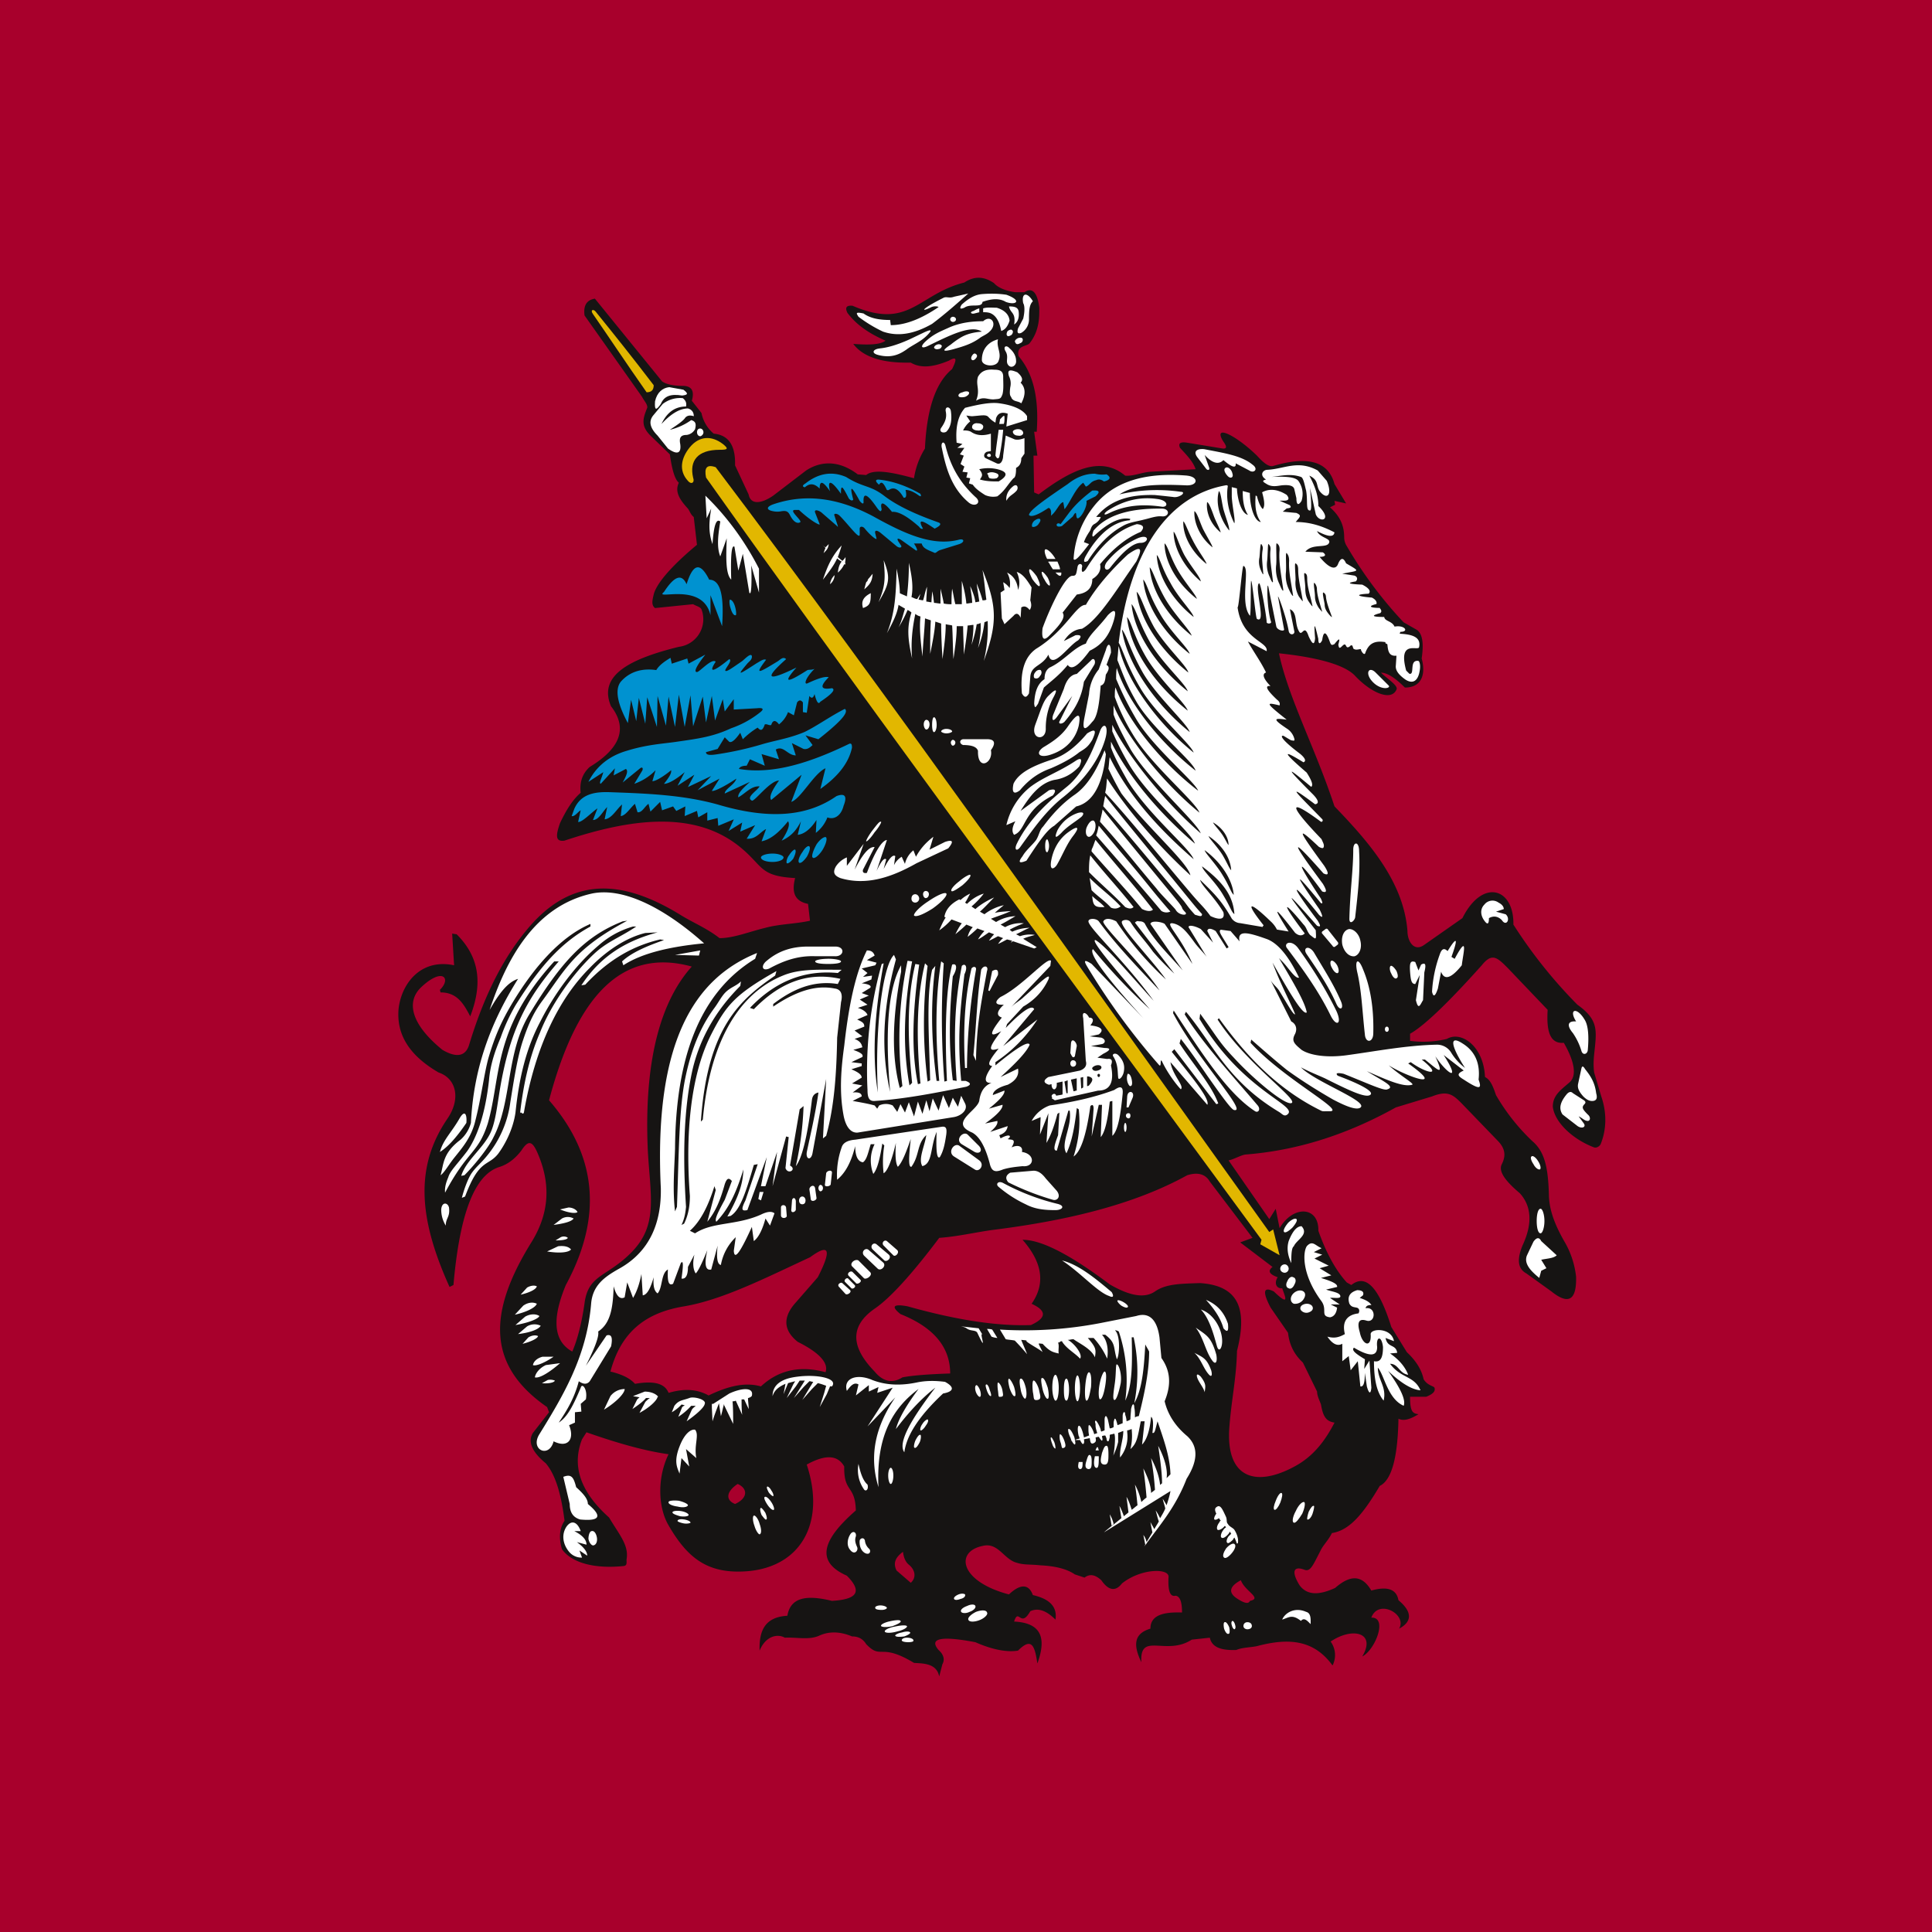
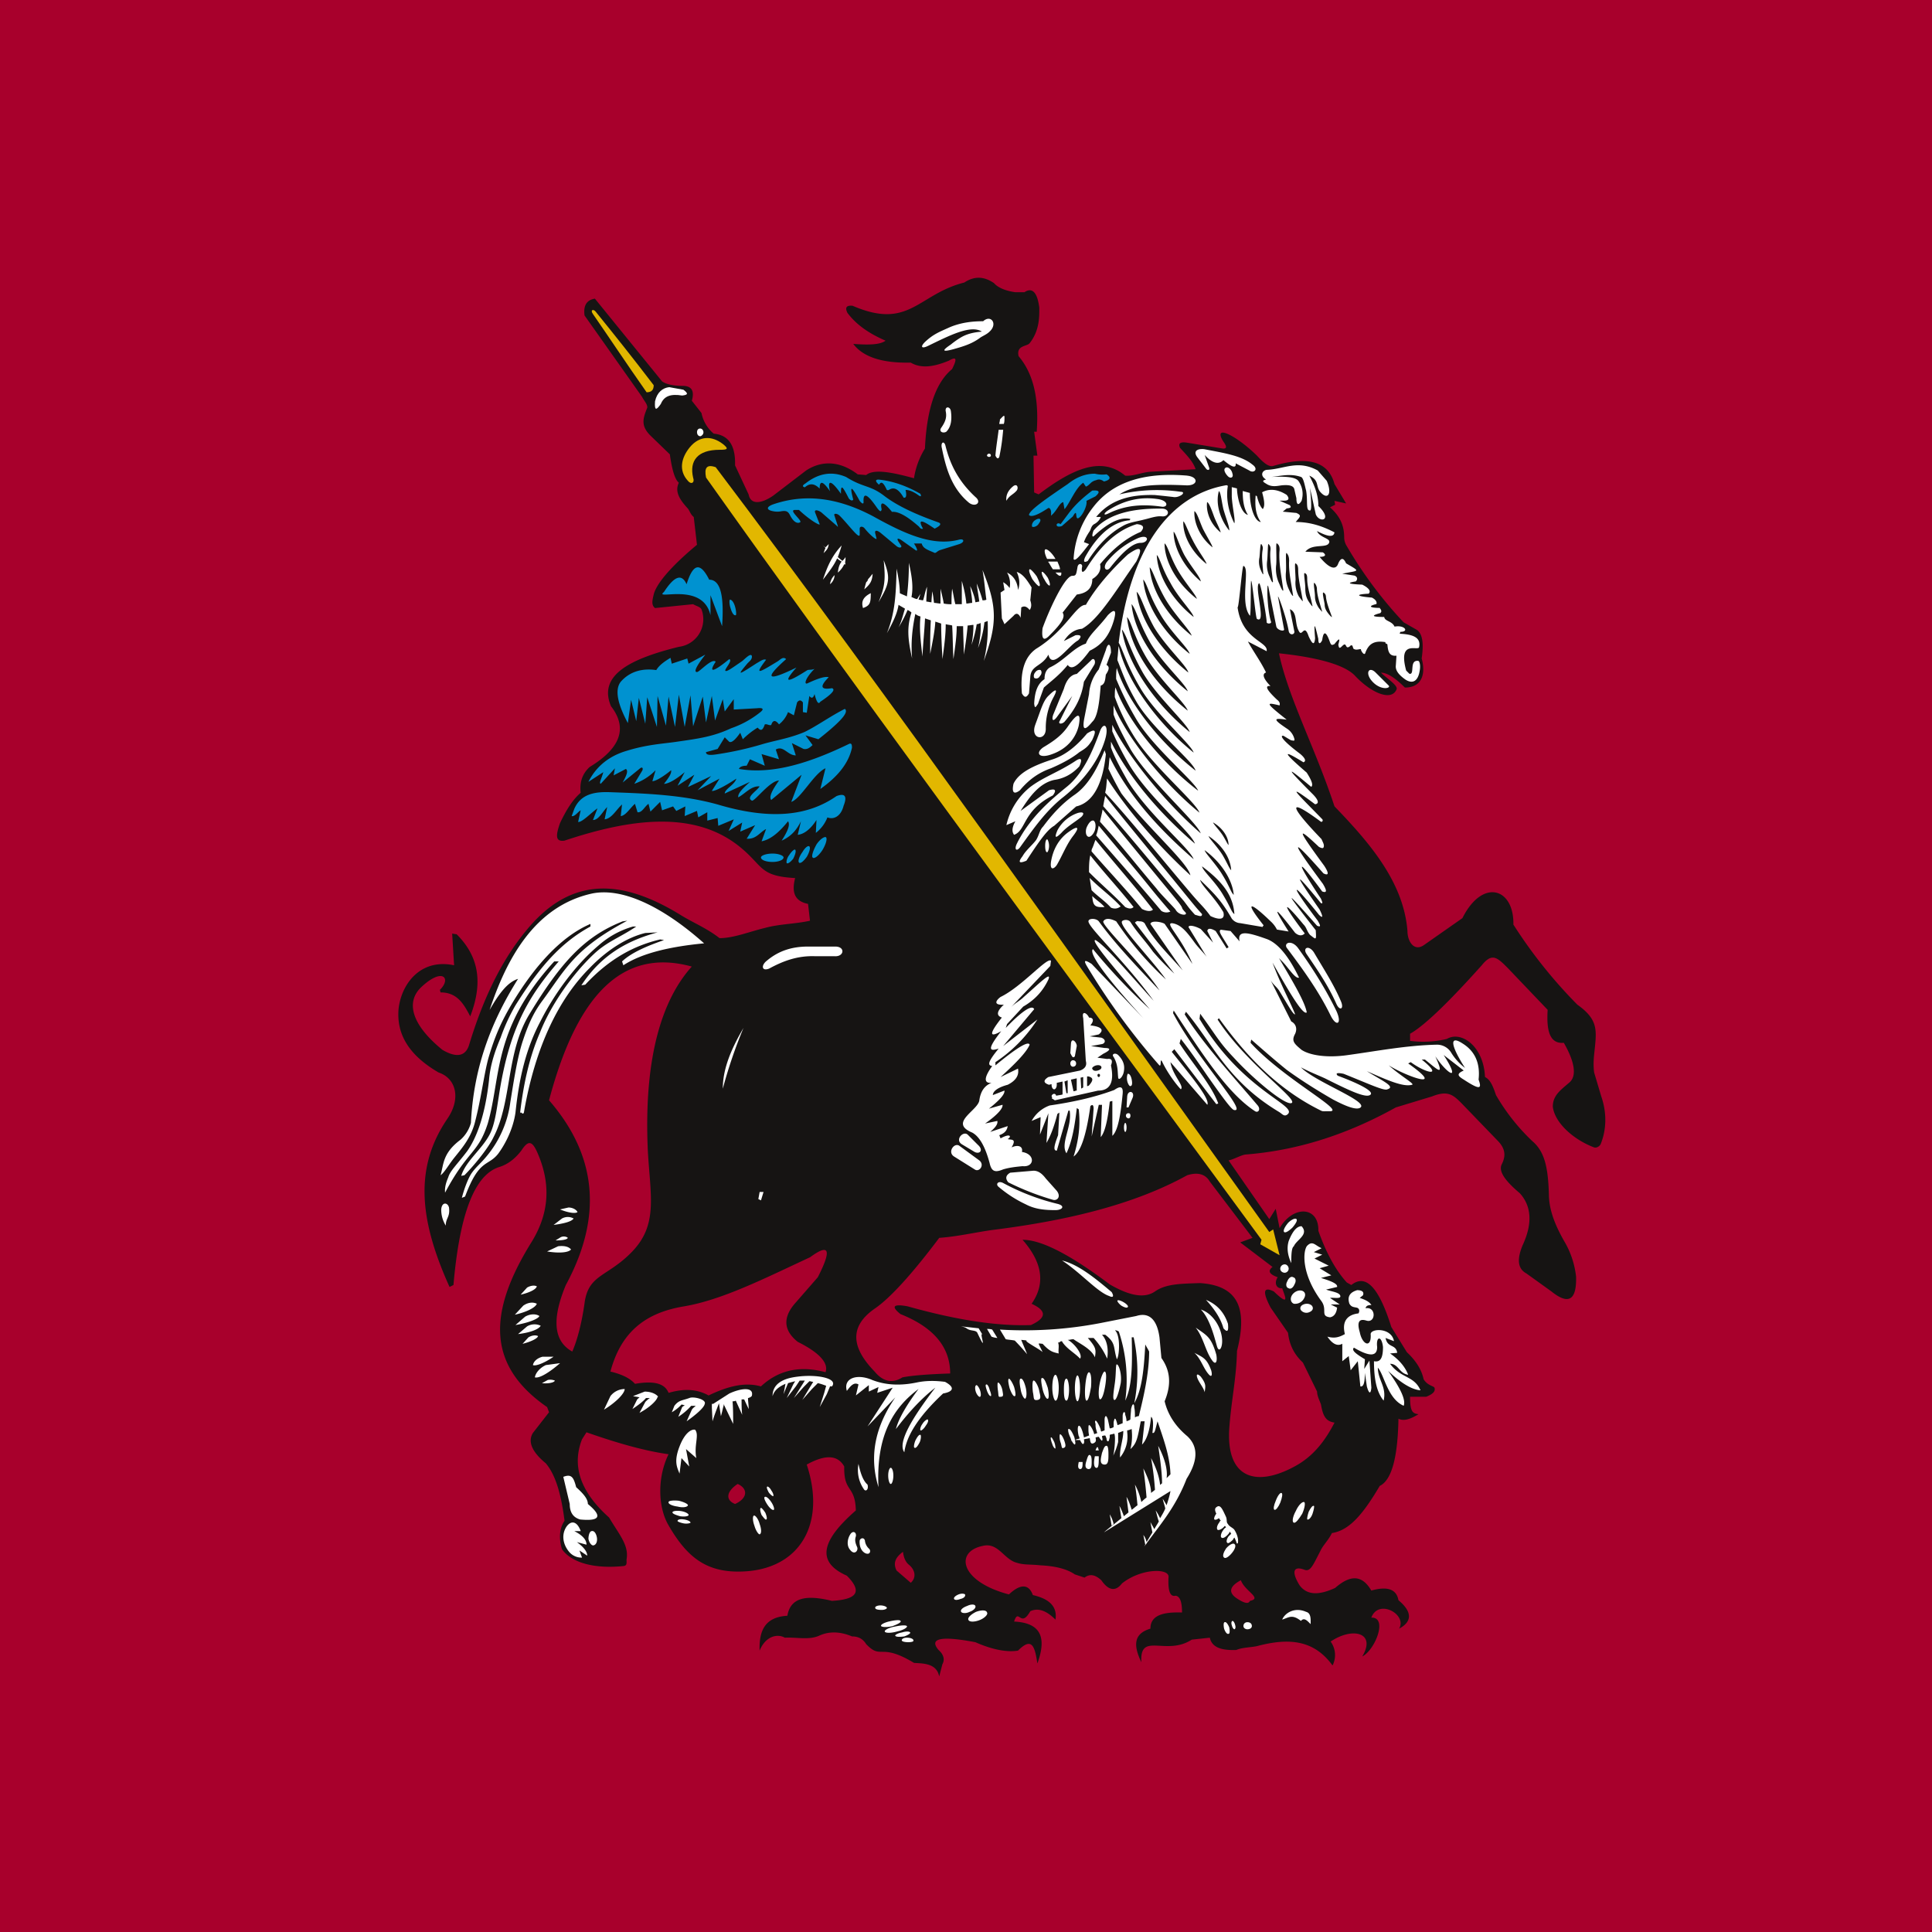
<svg xmlns="http://www.w3.org/2000/svg" width="48" height="48" viewBox="0 0 48 48" fill="none">
  <path d="M-8 50h65V-2H-8z" fill="#A8002C" />
  <path fill-rule="evenodd" clip-rule="evenodd" d="M15.166 34.076c.257-.963.85-1.46 1.83-1.62.947-.161 1.99-.69 3.13-1.22.48-.353.545-.193.192.497l-.546.626c-.289.32-.353.658.048.979.546.273.77.53.69.754-.594-.16-1.14-.08-1.605.353-.337-.096-.738-.048-1.3.225-.288-.16-.61-.177-.994-.064-.097-.241-.37-.305-.835-.225-.128-.144-.337-.24-.61-.305m6.564 0c-.578-.594-.642-1.123.016-1.573.37-.256.915-.85 1.589-1.749.45-.032.85-.128 1.3-.193 1.797-.224 3.498-.61 4.862-1.363.257-.08.45-.033.562.16l1.06 1.396-.306.113.803.61c-.145.112-.049.192.128.256-.096.145-.032.289.112.273.064.193.209.481-.208.08-.257-.128-.29 0-.08.401l.433.626c.032.29.144.53.369.739l.353.722c0 .112.064.224.096.32.048.273.112.418.337.45-.225.433-.513.834-.995 1.091-.947.514-1.701.305-1.62-.947.047-.674.176-1.235.192-1.925.273-1.076.016-1.621-.915-1.685-.481.016-.85.016-1.123.208-.257.177-.626.113-1.124-.176-.963-.723-1.685-1.108-2.166-1.108.465.53.594 1.06.225 1.59.385.176.369.352-.017.529-.93.032-1.973-.16-3.065-.466-.353-.064-.417 0-.176.193.802.32 1.235.802 1.235 1.476-.513.016-.946.048-1.187.097-.225.144-.466.128-.69-.145m9.1 5.184c-.273.144-.338.305-.08.465.176.112.272.128.304.048.32-.064-.128-.24-.225-.513m-8.394-.706c-.176.128-.257.272-.16.465l.353.305c.144-.128.112-.321-.048-.45-.08-.064-.129-.176-.145-.32m-4.108-1.686c.257.113.257.353-.064.498-.241-.096-.225-.305.064-.498m-4.686-9.532c1.155 1.332 1.364 2.84.417 4.59-.353.85-.305 1.396.16 1.653.129-.29.241-.739.305-1.204.097-.722.562-.642 1.172-1.268.658-.674.465-1.38.401-2.503-.112-2.407.385-3.804 1.091-4.59-1.797-.497-2.888.835-3.546 3.322m1.14-19.916c-.21.032-.29.177-.258.418l1.429 2.022c.048.096.144.192.128.272-.112.273-.16.45.08.69l.482.466c.048.337.112.61.224.706-.112.225.032.433.225.642.048.064.064.144.145.209l.08.69c-.674.561-1.011.979-1.075 1.235-.033.145-.065.257.032.337l.947-.096c.08.048.176.064.208.128a.69.69 0 0 1-.562.931c-1.171.29-2.022.69-1.685 1.477.434.561.209 1.059-.53 1.508-.176.16-.256.37-.224.642-.209.177-.369.45-.514.754-.112.321-.112.466.113.434 1.637-.546 3.242-.77 4.381.176.562.466.465.706 1.348.754-.096.37 0 .578.321.642l.048.418c-.353.08-.754.08-1.107.176-.401.096-.787.257-1.14.257-.305-.24-.657-.385-.946-.562-1.477-.915-2.713-.963-3.788.29-.562.657-1.075 1.556-1.492 2.936-.08.24-.273.337-.658.112-.77-.626-.915-1.187-.53-1.556.546-.514.754-.21.466.064l.016.064c.417 0 .577.289.738.594.353-.915.16-1.54-.337-2.038l-.112-.017.048.787c-.85-.177-1.316.481-1.38 1.091-.049.594.224 1.124.995 1.573.433.144.561.642.224 1.14-.834 1.219-.706 2.519.048 4.188l.097-.048c.16-1.83.545-2.76 1.155-2.937.193-.064.37-.193.53-.401.176-.273.272-.241.4.048.338.77.306 1.508-.16 2.247-1.059 1.717-1.107 3.033.402 4.076l.048.128-.401.514c-.129.209-.033.465.32.754.257.305.386.803.466 1.428-.129.193-.145.434-.064.706.224.321.77.498 1.54.418.08-.016.064-.08.064-.16.065-.354-.176-.61-.433-1.044-.754-.674-.915-1.316-.674-1.942l.112-.176c.594.208 1.349.449 2.039.545-.29.594-.257 1.332 0 1.766.481.834.994 1.22 1.973 1.139 1.3-.112 1.942-1.188 1.46-2.648.466-.257.771-.24.932.048-.016.658.272.45.288 1.092-.77.673-1.059 1.251-.224 1.62.433.434.192.594-.37.626-.593-.144-1.026-.112-1.107.37-.545.032-.706.352-.69.866.16-.385.466-.417.626-.321.29-.016.594.064.85-.048.241-.112.514-.112.82.016.16 0 .272.064.352.192.385.402.337-.048 1.188.466.209.016.562 0 .626.337l.08-.305c.064-.112.032-.24-.096-.353-.273-.321.16-.337.914-.193.402.177.77.257 1.06.209.337-.337.417-.129.481.32.24-.657.08-1.01-.578-1.042.113-.353.16.176.402-.257.208-.096.417 0 .626.209.048-.321-.145-.514-.562-.61-.097-.273-.305-.29-.594-.016-1.22-.321-1.348-1.06-.658-1.204.37-.096.514.289.802.401.225.08.337.048.642.08.337.017.642.08.85.225l.242.08c.128-.096.256-.08.417.065.176.257.353.289.513.08.482-.385 1.204-.385 1.156-.145-.016.354.048.482.176.45.113.016.16.16.16.417-.464-.016-.785.064-.785.401-.434.129-.418.434-.225.835-.048-.77.61-.145 1.252-.562l.449-.048c.048.225.257.321.658.305.144-.064.369-.064.514-.096.786-.209 1.412-.16 1.877.481a.57.57 0 0 0-.048-.594c.546-.369 1.14-.224.786.37.321-.161.642-.98.225-.964.177-.48.899-.08.69.273.305-.16.353-.4-.016-.706q-.072-.41-.674-.24c-.225-.386-.514-.402-.899-.065-.385.177-.69.193-.882-.064-.209-.337-.16-.497.128-.385.144.048.209-.128.385-.465.064-.145.193-.257.29-.45.416-.064.753-.433 1.187-1.171.305-.145.449-.738.465-1.67.129.065.289.017.498-.112-.145-.016-.21-.064-.21-.433h.402c.16-.064.225-.128.209-.209 0-.064-.16-.048-.273-.224-.048-.225-.177-.45-.417-.674l-.386-.626c-.272-.867-.593-1.364-.994-1.043l-.113-.064c-.305-.337-.53-.787-.706-1.284.016-.61-.626-.642-.963-.064l-.096-.482-.16.257-1.012-1.46c.113-.017.305-.129.418-.145 1.235-.096 2.471-.465 3.739-1.171l.899-.273c.4-.16.53-.032.738.176l.914.947c.177.193.177.37.08.562s.129.45.45.722c.289.321.32.754.064 1.3-.144.353-.112.578.096.69l.626.45c.418.336.626.224.61-.37a2.2 2.2 0 0 0-.305-.898c-.208-.37-.353-.723-.369-1.092-.016-.738-.112-1.123-.417-1.38a5.1 5.1 0 0 1-.899-1.14c-.08-.24-.144-.384-.273-.449-.032-.77-.593-1.155-.947-.946a2.5 2.5 0 0 1-.914.048v-.177c.401-.224 1.091-.93 1.781-1.701.257-.32.385-.192.642.064l.995 1.043c-.032.514.048.851.401.819.241.417.353.818.129.995-.225.192-.402.32-.402.594.049.4.514.818 1.027 1.01.049.017.129-.016.161-.08.144-.353.16-.77.016-1.187l-.177-.594c-.032-.24 0-.433.017-.61.048-.465.064-.722-.434-1.075a12 12 0 0 1-1.589-1.99c.017-.915-.77-1.155-1.267-.16l-.963.674c-.241.16-.402-.097-.402-.354-.096-1.203-.914-2.166-1.813-3.097-.481-1.46-1.14-2.68-1.38-3.803.915.096 1.605.273 1.878.545.4.434.914.658 1.043.354.048-.097-.241-.273-.386-.418.161 0 .37.145.594.37.401 0 .53-.306.417-.723.049-.337.033-.594-.112-.706l-.337-.192a10.4 10.4 0 0 1-1.412-1.894.4.4 0 0 1-.064-.209c0-.273-.08-.513-.353-.754l.128-.064-.016-.096.289.064-.289-.482c-.16-.594-.706-.69-1.524-.449-.113.032-.257-.096-.402-.257-.513-.497-1.059-.77-.866-.401.032.064.192.24.016.225l-.883-.145c-.192-.032-.225.032-.177.129.161.176.322.337.386.53l-1.124.063c-.224.016-.417.113-.626.097-.61-.514-1.364-.129-2.15.465l-.112-.048-.016-.915h.096l-.08-.594h.064c.064-.898-.112-1.476-.45-1.877-.064-.273.21-.24.273-.321.257-.321.241-.69.241-.883-.048-.385-.177-.513-.369-.385h-.225c-.24-.032-.433-.112-.53-.225-.256-.176-.497-.176-.738-.016-1.155.29-1.364 1.188-2.776.578-.16-.016-.192.048-.128.177.24.32.578.53.947.69-.129.096-.386.112-.803.08.24.32.706.481 1.428.465.273.16.594.097.947-.048.193-.112.209-.048.08.209-.369.305-.625.899-.674 1.974a1.95 1.95 0 0 0-.272.738c-.53-.145-.995-.24-1.188-.08l-.209-.016c-.465-.354-.914-.338-1.283-.097l-.819.626c-.305.209-.562.225-.61-.032l-.337-.722c.016-.514-.176-.754-.53-.787a.9.9 0 0 1-.304-.513l-.24-.305c.08-.273-.033-.369-.226-.369-.208 0-.4-.032-.513-.112L14.78 7.42z" fill="#161413" />
-   <path fill-rule="evenodd" clip-rule="evenodd" d="m37.938 31.187.16-.337c.081-.113.145-.113.193-.016l.385.353c-.08.08-.256.08-.385.112l.129.209-.129.064-.048.177c-.24-.193-.385-.37-.305-.562m.337-1.156c.048 0 .096.145.096.305s-.048.305-.096.305c-.064 0-.096-.144-.096-.305 0-.16.032-.305.096-.305m-.224-1.3c.032-.032.112.033.16.113.064.096.08.192.048.208-.032.017-.112-.032-.16-.128-.065-.096-.08-.176-.048-.192m1.027-1.573c-.048-.048-.096-.032-.144.016-.177.208-.21.369-.113.513l.353.273c.113.096.241.048.177-.048l-.129-.177c.08.032.145.113.225.113.064 0 .08-.096 0-.16-.128-.13-.16-.177-.08-.258.032-.032.032-.064-.016-.096zm0-1.493c-.16-.192-.128-.305.08-.289-.192-.305.016-.369.209-.048.096.145.112.433.08.77-.016.097-.128.129-.16 0a1.6 1.6 0 0 0-.209-.433m.128 1.268.08-.37c.017-.095.049-.08.097 0 .128.161.24.322.273.595.032.112.016.176-.065.192-.096.016-.176-.032-.256-.112-.113-.128-.145-.209-.129-.305m-5.681-4.107c.016-.674.096-1.22.096-1.717 0-.209.145-.209.145.032.032.53-.032 1.075-.096 1.637 0 .08-.145.224-.145.048m.931 2.68c.032 0 .048.032.048.064s-.016.064-.048.064-.048-.032-.048-.064.016-.064.048-.064m-1.589-2.375.064-.048c.017-.016.049-.016.065.016l.24.305a.05.05 0 0 1 0 .064l-.064.048c-.016.016-.048.016-.064-.016l-.257-.305c-.016-.016-.016-.048.016-.064m2.311 1.717.096-.626-.112.225c-.096 0-.112-.096-.128-.29-.016-.224 0-.304.128-.256l.08.209.065-.145c.112-.064.128 0 .08.193l-.032.69c-.064.096-.113.273-.177 0m1.701-1.974c-.096-.128-.112-.289 0-.401a.255.255 0 0 1 .353-.048c.097.048.129.112.129.16l-.193.064.24.065c.13.112.017.32-.096.144-.096-.096-.208-.112-.32-.048 0 .144-.032.176-.113.064m-2.327 1.123c.032-.016.097.049.145.129.032.08.048.16 0 .176-.032.032-.097-.032-.129-.112-.048-.08-.048-.177-.016-.193m-1.476-.128c.032-.016.096.032.144.112.049.097.049.177.016.193-.032.016-.096-.032-.144-.128-.048-.08-.048-.161-.016-.177m.433-.786c.112-.016.257.112.289.288.048.193-.032.354-.144.386-.129.016-.257-.097-.305-.29-.032-.192.032-.352.16-.384m.209 1.059c-.065-.305.032-.353.144-.065.177.418.273.947.257 1.59 0 .24-.193.256-.209.032-.064-.562-.08-1.092-.192-1.557m1.861.497c.016-.305.08-.626.193-.93.048-.145.112-.161.193-.08.288-.466.224-.21.096.144l.08.048c.353-.658.209-.128.177.16-.257.321-.434.386-.514.16l-.08.418c-.064.193-.113.225-.145.08M13.754 35.81c-.112.432-.594.208-.353-.177.594-.963 1.171-1.926 1.284-3.226.032-.465.32-.674.69-.883.786-.433 1.059-1.171 1.043-2.006-.177-3.626.834-5.215 2.391-5.841l-.048.144c-1.396.85-1.974 2.488-1.99 4.718-.016.498-.064 1.011 0 1.557l.048-.112c.048-1.316.048-2.44.209-3.21.176-.85.45-1.364.722-1.733.096-.128.176-.289.273-.385.128-.129.272-.16.385-.273l-.016.112c-.53.53-.98 1.204-1.188 2.087-.225 1.01-.24 2.182-.16 3.402-.016.176-.049.32-.113.449l.065-.032c.096-.193.144-.417.144-.69-.112-1.476 0-2.97.53-4.012.369-.722.593-.995 1.62-1.573l-.032.112c-.866.594-1.685 1.284-1.845 3.627l.048-.048c.16-1.781.802-3.097 1.99-3.579.417-.176.915-.144 1.46-.144l-.096.08c-.834-.08-1.557.209-2.183.867l.097.032c.594-.61 1.284-.947 2.15-.754l-.064.128c-.61-.096-1.123.129-1.605.498v.064c.546-.37 1.043-.546 1.525-.45.16.017.208.145.16.338l-.096.882c-.016.85-.064 1.685-.273 2.44l-.08.064.08-1.477-.337 1.83c-.032.208-.177.176-.144-.016.08-.385.208-.915.289-1.477-.08.016-.145.064-.161.177-.096.786-.225 1.428-.401 1.653q.168-.747.192-1.493l-.096.08-.24 1.397c.176.096-.049.24-.113.064l.08-.77-.064-.016-.337 1.235.112-.85-.289.85h-.112l.145-.722-.482 1.316c-.144.032-.16-.016-.048-.24l.305-.9-.096.017c-.193.658-.337 1.123-.578 1.268l-.08.015c.337-.593.385-.882.4-1.171-.176.562-.352.963-.673 1.3-.048-.048.016-.193.209-.546l.176-.465c-.08-.096-.128-.064-.177.08-.112.401-.224.674-.433.931l.209-.786-.032-.097c-.145.466-.337.867-.61 1.108l.128.064c.434-.289 1.027-.193 1.637-.466.129-.064.257-.096.337-.032l-.112.305-.112-.176c-.065.24-.16.465-.29.561l-.048-.353c-.256.562-.433.867-.449.594l.048-.337a1.27 1.27 0 0 0-.369.69c-.096-.016-.112-.209-.08-.481l-.16.594q-.217.048-.097-.482c-.128.321-.24.546-.289.578-.064-.096-.08-.257-.032-.466l-.16.305c0 .225-.064.305-.16.29.047-.338.047-.466-.017-.386l-.192.514c-.113.064-.145-.065-.129-.354-.176.097-.128.45-.256.594-.097-.064-.113-.224-.097-.401-.08.273-.16.433-.272.45l-.033-.53c-.048.24-.112.433-.208.594l-.145-.386-.064.37c-.112.064-.209-.032-.273-.273-.016.497-.064.915-.385 1.123.032.128-.112.465-.305.85l.514-.753c.112-.033.16.032.112.272l-.53.867c-.08.096-.176.064-.272 0-.113.433-.305.738-.498 1.027.225-.145.37-.45.546-.867.032-.128.176.032.128.29l-.128.111.016.193-.16.016v.257l-.145.064c.144.353-.032.578-.385.401m3.017-12.084.626-.112-.032.128zM10.93 28.62c.08-.305.289-.482.497-.85.129-.21.177-.065.16.128-.272.401-.48.61-.657.722" fill="#fff" />
  <path fill-rule="evenodd" clip-rule="evenodd" d="M17.493 23.437c-1.027-.915-2.038-1.397-2.792-1.236-1.428.32-2.119 1.637-2.536 2.889.241-.418.45-.69.706-.77-.706 1.122-1.107 2.262-1.171 3.578a.87.87 0 0 1-.257.417c-.45.337-.417.61-.497.883.096-.064.208-.273.353-.45.192-.24.417-.497.513-.914.145-.562.209-1.123.321-1.54.16-.547.321-.916.61-1.397.514-.85 1.172-1.621 1.926-1.942v.064c-.739.402-1.268 1.011-1.862 1.958a4.7 4.7 0 0 0-.369.803c-.128.304-.257.658-.289 1.059-.096.866-.305 1.428-.545 1.765-.257.337-.418.482-.466.642-.032.08-.096.225-.08.385.562-1.059.818-.963 1.06-1.717.336-1.155.111-2.343 1.652-4.028h.112c-.738.85-1.235 1.653-1.492 3.37-.048.289-.096.69-.225.93-.192.37-.594.659-.706 1.028l.08-.016c.193-.193.578-.642.723-.947.465-.899.304-2.102.898-3.065.77-1.268 1.364-1.926 2.311-2.295l.113-.016c-1.3.69-1.525 1.188-2.087 1.958-.192.257-.337.513-.497.995-.145.417-.241 1.059-.321 1.556a2.63 2.63 0 0 1-.594 1.349c-.145.176-.257.256-.37.417-.095.144-.192.417-.24.61l.08-.033c.353-.946.562-.738.819-1.059.144-.192.369-.578.433-1.027.096-.93.289-1.637.61-2.247.337-.674.867-1.412 1.46-1.91a2.2 2.2 0 0 1 .85-.465h.081c-.433.29-.722.37-1.06.69-.545.514-1.074 1.284-1.331 1.942-.273.626-.417 1.316-.498 2.022.016-.096.065.049.097-.032.289-1.669.882-2.84 1.637-3.594.417-.434.914-.755 1.38-.867l.305-.016c-.706.192-1.38.53-1.894 1.316l.096-.016c.626-.674 1.252-.98 1.862-1.124l.096.016c-.417.145-.802.305-1.043.53l.032.096c.466-.305 1.172-.465 2.006-.545m-6.419 7.012a.76.76 0 0 1-.112-.401c.016-.193.16-.177.193-.049.032.241-.08.257-.08.45m1.86 1.717.16-.176c.081-.048.177-.064.242-.032-.017.08-.193.16-.402.208m-.144.498.209-.225c.112-.08.24-.096.337-.048-.032.096-.257.208-.546.273m.016.256.24-.208c.113-.065.258-.08.354-.016-.032.08-.305.176-.594.224m.064.225.225-.192a.36.36 0 0 1 .337-.016c-.048.096-.289.176-.562.208m.112.242.145-.16c.08-.049.176-.065.24-.032-.016.064-.192.144-.385.192m.819-2.569.129-.08c.064-.032.144-.016.176.016-.016.048-.16.064-.305.064m-.209.274.273-.129c.129-.016.257 0 .321.08-.064.08-.305.097-.594.049m.161-.659.209-.16a.3.3 0 0 1 .288 0c-.048.08-.256.128-.497.16m.16-.385.21-.048c.095 0 .192.048.224.112-.048.048-.24.016-.434-.064m-.449 4.317.144-.08a.3.3 0 0 1 .177.016c-.016.048-.16.08-.321.064m.45-.498-.353.048c-.145.065-.257.193-.273.305.112.032.369-.128.626-.353m-.161-.16h-.273c-.128.032-.224.112-.24.209.08.032.304-.065.513-.209m1.252 1.316.16-.337a.45.45 0 0 1 .354-.176c0 .112-.225.337-.514.513m.722-.337.289-.112c.144 0 .273.048.337.128h-.016c-.016.096-.209.273-.45.401l.145-.273a.7.7 0 0 1 .112-.096h-.096c-.064.08-.193.177-.337.273l.112-.225c.016-.032.048-.048.065-.064-.049-.016-.097-.016-.161-.032m1.396.049c.096-.049.433.032.385.144-.016.096-.224.273-.45.433l.13-.289c.031-.048.064-.064.096-.096h-.113a1.5 1.5 0 0 1-.32.273l.096-.24c.015-.017.048-.033.064-.05-.032 0-.064-.015-.08-.015a1 1 0 0 1-.241.192l.064-.16c.112-.145.193-.128.37-.193m2.069-.049c0-.273.209-.433.61-.481.465-.065 1.027.032.867.24h-.049l-.08.193-.176.321.112-.353.048-.176c-.048-.017-.128-.049-.208-.065l-.145.145-.24.272.192-.32.08-.129c-.032 0-.064-.016-.096-.016l-.144.145-.241.272.192-.305.08-.128h-.128l-.096.145-.225.288.16-.337.049-.08a3 3 0 0 0-.177.048l-.112.273.048-.257c-.144.065-.273.145-.32.305m-1.509.226v-.032h.032l.401-.257c.273-.128.61-.176.562.049 0 .016-.032.048-.097.064 0 .08.017.176.017.273l-.113-.241h-.064c0 .128 0 .257.016.385l-.16-.353c-.033.016-.049.016-.08.016.015.177.015.37.015.562l-.224-.466v-.032c-.032.096-.049.209-.08.305l-.049-.32c-.048.128-.112.288-.16.449l-.016-.338v-.08z" fill="#fff" />
  <path fill-rule="evenodd" clip-rule="evenodd" d="m13.096 24.062.69-.69c-.273.112-.513.337-.69.69m3.787 12.55c-.064-.161-.144-.305 0-.675.129-.337.29-.433.385-.417.113.129-.032.385.032.706l-.256-.224.08.433-.193-.209zm2.279.416c-.032-.064-.08-.096-.096-.096-.032.016 0 .08.032.145.048.064.096.096.112.096.016-.016 0-.08-.048-.145m0 .29c-.064-.096-.128-.144-.16-.128s0 .096.064.193c.064.096.128.144.16.128.017-.016 0-.096-.064-.193m-.144.272c-.049-.08-.097-.128-.113-.128-.032.016-.016.097.016.177.049.064.097.128.113.112.032 0 .016-.08-.016-.16m-.145.272c-.032-.128-.112-.224-.144-.208s-.032.128.016.256c.032.113.096.209.128.209.048-.016.048-.128 0-.257m-1.877-.113c.096.017.16.049.16.081-.016.016-.096.032-.176.016s-.16-.048-.145-.064c0-.032.08-.048.16-.032m-.079-.209c.112.017.192.065.192.097s-.096.048-.209.032c-.112-.032-.192-.064-.192-.096 0-.033.096-.049.209-.033m-.049-.256c.129.032.225.08.225.112-.016.048-.128.065-.257.032-.128-.016-.24-.064-.224-.112 0-.032.112-.048.256-.032m4.173-2.729c-.096-.321.257-.434.626-.273.289.112.642.16 1.107.064.225-.048.465-.048.706-.016.24.129.225.24-.048.289-.513.481-.899.979-.963 1.46-.176-.24.193-.85.77-1.605-.353.273-.674.626-.979 1.028.065-.257.273-.61.562-.995-.626.465-1.059 1.155-.995 2.439-.24-.77-.08-1.508.418-2.23l-.69.721.625-.962-.385.128.032-.144-.24.112v-.16l-.321.256.064-.273c-.112-.064-.193.032-.289.16m.289 1.814a.83.83 0 0 0 .144.643c.048.048.112-.017.08-.129-.112-.096-.176-.289-.224-.513" fill="#fff" />
  <path fill-rule="evenodd" clip-rule="evenodd" d="M22.13 36.467c.033 0 .065.08.065.193 0 .112-.032.209-.064.209s-.064-.097-.064-.21c0-.111.032-.192.064-.192m.739-.818c.015.016.015.096-.017.176-.048.097-.096.161-.128.145-.032 0-.016-.096.016-.177.048-.096.096-.16.128-.144m.177-.385c.032.032 0 .096-.048.16-.048.08-.113.129-.129.112-.016-.016 0-.096.049-.16.048-.08.112-.112.128-.112m6.018.626c.273.096.305.481.16.947a2.1 2.1 0 0 0-.16-.947m-1.396 1.974a.8.8 0 0 0-.097-.241l.048.289zm-3.146-4.847c.032 0 .08 0 .129.016l.128.208a.5.5 0 0 1-.145-.032zm-.256 1.396c.032.016.08.096.096.177s0 .128-.032.112-.08-.08-.096-.16c-.017-.08 0-.129.032-.129m.24-.015c.016-.017.064.048.08.128.032.08.048.144.032.16-.032 0-.064-.048-.096-.128-.032-.096-.048-.16-.016-.16m.289-.049c.032 0 .096.096.112.208.016.097.032.145-.048.145-.064.016-.048-.032-.064-.145-.016-.096-.016-.208 0-.208m.273-.097c.016 0 .08.08.128.21.032.111.048.224.016.224-.032.016-.08-.064-.128-.193-.032-.128-.048-.224-.016-.24m.289 0c.048-.016.096.096.128.225.032.144.016.256-.016.273-.032 0-.096-.113-.112-.241-.032-.145-.032-.257 0-.257m.321.047c.032-.016.128.145.144.273.032.129.048.193-.048.209-.112.016-.08-.048-.112-.193-.016-.128-.016-.289.016-.289m.208-.063c.049-.016.097.097.145.241.032.145.032.273 0 .273-.032.016-.096-.096-.129-.24-.032-.145-.048-.274-.016-.274m.338-.08c.032 0 .08.144.08.32s-.032.322-.08.322c-.033 0-.08-.145-.08-.321s.031-.321.08-.321m.272.095c.032 0 .064.129.064.273 0 .16-.032.273-.064.273-.048 0-.064-.112-.064-.273 0-.144.016-.273.064-.273m.273-.08c.032 0 .064.145.064.321s-.032.321-.064.321-.064-.144-.064-.32.032-.322.064-.322m.289-.079c.048.016.064.16.048.369-.032.177-.064.337-.112.337-.032 0-.048-.16-.032-.353s.048-.353.096-.353m.385-.017c.048 0 .048.16.016.353s-.08.337-.128.337c-.032 0-.049-.16-.016-.353.032-.192.096-.337.128-.337m.305-.177c.048 0 .128.24.096.465-.048.24-.112.433-.16.417s-.016-.208.016-.433c.032-.24.016-.465.048-.45m-1.637 1.815c.016-.016.048.048.08.112.032.08.032.16.032.16-.016.017-.064-.047-.08-.111-.032-.08-.048-.161-.032-.161m.225-.08c.032 0 .08.08.112.177s.032.144-.016.16c-.064.032-.048-.032-.08-.128-.032-.08-.032-.193-.016-.209m2.166-.674v.112l.145-.096a4.4 4.4 0 0 0 .016-.787 7 7 0 0 1-.16.77" fill="#fff" />
  <path fill-rule="evenodd" clip-rule="evenodd" d="M28.342 35.312c-.08.417-.097.545-.257.69.064-.257.032-.45.032-.498-.048.016-.08.032-.112.032v.048a.82.82 0 0 1-.177.626c-.016-.224.08-.433.08-.658-.048.016-.08.032-.128.048v.225a1.7 1.7 0 0 1-.128.353c.016 0 .08-.465.032-.561-.032.016-.08.016-.113.032v.064c-.016.048-.016.096-.048.096-.016 0-.032-.032-.032-.08-.016-.016-.016-.048-.032-.064-.016 0-.048 0-.08.016v.016q.024.072 0 .096c-.016 0-.048-.048-.08-.096-.033 0-.065.016-.08.016.015.08.015.112-.049.144-.08.032-.08-.048-.096-.128-.048.016-.096.016-.145.032.017.064 0 .112-.016.112-.016.017-.048-.032-.08-.096h-.128c.016.064.016.096 0 .112-.016 0-.048-.032-.08-.096l-.017.016c0-.016 0-.016.017-.016-.017-.016-.017-.048-.033-.08-.048-.096-.064-.193-.048-.209.032-.016.08.048.129.16a.3.3 0 0 1 .032.113.3.3 0 0 1 .112-.032c0-.032 0-.048-.016-.064-.032-.129-.032-.24 0-.257.032-.016.08.08.112.209 0 .016.017.048.017.08.048-.016.08-.032.128-.048-.016-.08-.016-.113-.016-.16 0-.065 0-.097.016-.097.016-.016.096.096.128.225.032-.016.048-.016.08-.033-.016-.016-.016-.016-.016-.032-.032-.096-.032-.128-.032-.192-.016-.048-.016-.064 0-.08s.096.112.129.224c0 .016 0 .032.016.048.032-.016.048-.016.08-.032v-.256c0-.065.016-.097.032-.097s.032.032.048.08c.016.065.032.145.048.225a.2.2 0 0 0 .097-.032v-.128c.016-.049.016-.08.032-.08.016-.017.048.08.064.16.048-.016.08-.032.128-.048v-.177c0-.048.016-.096.032-.096.017-.016.032.016.032.064a.5.5 0 0 1 .033.16c.032-.015.064-.015.096-.048 0-.096.016-.192.016-.256.016-.064.032-.113.048-.113.016-.016.032.016.032.08.016.065.016.145.016.241a.2.2 0 0 1 .097-.032c.112-.45.256-1.059.256-1.605-.032-.064-.064-.112-.096-.176-.032.61-.08 1.123-.273 1.46a4 4 0 0 0-.016-1.637h-.048c.016.658.016 1.204-.16 1.573a3.8 3.8 0 0 0-.161-1.717.2.2 0 0 0-.096-.032c.144.128.112.642.048.722-.096-.305-.016-.401-.289-.61h-.08c.144.16.16.401.128.594a1.9 1.9 0 0 0-.337-.514h-.144c.208.241.208.29.176.482-.08-.209-.4-.353-.53-.45-.064 0-.08.016-.144.016.16.08.385.37.305.466-.112-.128-.353-.257-.45-.433-.063 0-.031.032-.095.032.032.096 0 .16.015.273-.144-.033-.224-.049-.4-.241-.033 0-.097-.016-.097 0 .016.048.08.16.096.208-.032-.048-.369-.224-.4-.273-.017-.015.063-.015-.13-.032.017.048.13.305.145.354a6 6 0 0 0-.305-.337c-.08-.017-.144-.017-.224-.033l-.145-.24a10 10 0 0 0 2.488-.16l.898-.177c.305-.097.514.064.578.53l.048.513c.193.273.273.61.08 1.075.08.337.273.626.562.867.257.24.289.577-.016 1.059-.273.706-.658 1.14-.995 1.605 0 .016-.032.032-.032.048a.2.2 0 0 0-.048.064c.016-.032.032-.048.048-.08l-.048-.241a.4.4 0 0 1 .08.177l.145-.241a7 7 0 0 1-.049-.257c.032.064.065.113.097.177.032-.064.08-.129.112-.193-.032-.08-.048-.176-.08-.273.048.064.08.129.112.193.048-.08.096-.16.128-.24-.016-.081-.048-.161-.064-.242.032.048.064.097.096.16.049-.144.08-.256.097-.352l-1.653 1.027c.144-.129.305-.24.45-.37l-.017.017-.048-.305c.048.08.08.176.112.257.032-.032.08-.065.113-.097l-.049-.385c.065.112.097.225.129.321.048-.032.096-.08.144-.112-.016-.16-.032-.337-.064-.514.08.145.128.29.16.434a1 1 0 0 1 .129-.113 13 13 0 0 0-.08-.722c.112.225.192.433.192.61.033-.032.065-.048.097-.08a7 7 0 0 0-.097-.787c.129.241.209.482.225.674 0-.016.032-.032.048-.048 0-.257-.048-.61-.096-.93.16.304.24.593.209.802l.096-.096c-.016-.466-.177-.883-.321-1.316-.064.224-.064.305-.128.288.032-.256.015-.369-.033-.4-.032.352-.112.577-.224.69l.064-.578z" fill="#fff" />
  <path fill-rule="evenodd" clip-rule="evenodd" d="M26.897 36.323c0 .096 0 .176-.064.176-.064-.016-.048-.096-.032-.176zm.177-.176c.032.016.048.048.048.16s0 .192-.08.192c-.097-.016-.08-.112-.049-.208.033-.112.049-.144.08-.144m.226.033c0 .176 0 .304-.065.288-.064-.016-.064-.145-.032-.289zm-.032-.226c.016 0 .016.032.032.08h-.08c.015-.048.032-.08.048-.08m.224-.034c.032 0 .048.065.048.21 0 .144 0 .272-.112.256-.113-.016-.08-.144-.048-.289.048-.128.064-.176.112-.176m-1.107-4.605c.4.096.818.433 1.235.786.065.112.032.144-.064.096-.289-.096-.706-.578-1.171-.883m1.54 1.043c.08.049.113.097.097.113-.016.032-.08.016-.16-.032-.065-.049-.113-.113-.097-.129s.08 0 .16.048m-4.044.595.434.048.096.16-.016-.015c-.048 0 .144.513-.112-.032-.033-.064-.129-.048-.21-.08-.08-.033-.047-.049-.192-.08m-2.006 6.932c.08 0 .16.032.16.064 0 .016-.047.048-.128.048-.096 0-.16-.016-.16-.048-.016-.032.048-.064.128-.064m.209.401c.128-.033.273-.049.289-.017.032.032-.064.08-.193.129-.128.032-.256.032-.289 0-.016-.032.064-.08.193-.113m.129.13c.144-.032.288-.048.32-.016.017.032-.08.096-.224.128-.16.048-.29.048-.321.016s.064-.096.225-.128m.192.144c.096-.033.192-.033.209 0 .015.015-.049.063-.145.096-.112.016-.209.016-.225-.017-.016-.016.065-.064.16-.08m.129.129c.096 0 .16.032.16.064.017.032-.047.048-.128.048-.08 0-.16-.016-.16-.048s.048-.064.128-.064m1.718-.642c.128-.049.256-.049.272.016.032.048-.064.144-.192.192-.129.048-.257.048-.273-.016-.016-.048.064-.128.192-.192m-.224-.145c.096-.048.193-.048.208 0 .017.048-.048.113-.144.145-.096.048-.192.032-.209 0-.032-.048.049-.112.145-.145m-.209-.288c.08-.032.145-.016.16 0 .017.048-.032.096-.112.112-.08.032-.144.032-.16 0s.032-.08.112-.112M21.49 38.28c-.017-.08-.097-.08-.13-.015-.015.112.017.256.13.32.128.065.16-.064.096-.112a.32.32 0 0 1-.097-.192m-.225-.113c.017-.096-.064-.144-.128-.064-.08.112-.112.289-.016.401.112.145.209.016.177-.064-.049-.112-.065-.177-.033-.273m11.202-7.205c-.096.145-.129.69.353 1.348.176.225-.032.385.225.417.096-.016.16-.096.176-.24l-.16-.08h.224l-.24-.161c.08-.016.272.032.256-.048-.016-.096-.24-.112-.353-.16l.273-.065c.016-.08-.144-.144-.401-.224l.257-.064-.29-.177.225-.064-.353-.177.193-.096-.209-.064.193-.097c-.16-.064-.225-.208-.37-.048m-.385.417c-.095-.208-.111-.385-.063-.546.112-.288.224-.369.32-.369.193.209-.128.337-.192.498-.048.032-.064.144-.064.417M32 30.384c.08-.08.177-.128.21-.096.031.032-.017.112-.097.208-.08.08-.177.145-.209.113s.016-.129.097-.225m-.081 1.029c.049 0 .097.048.097.112a.104.104 0 0 1-.096.096c-.065 0-.113-.048-.113-.096a.11.11 0 0 1 .113-.112m.209.32c.063.016.08.096.031.177-.032.08-.096.128-.144.096-.064-.016-.08-.096-.032-.177.032-.08.096-.128.144-.096m.225.337c.08.032.096.112.032.209a.25.25 0 0 1-.241.112c-.08-.032-.096-.128-.048-.209s.16-.144.257-.112m.24.37c.049.064.017.128-.064.16a.175.175 0 0 1-.208-.048c-.032-.048-.016-.112.064-.144s.16-.016.208.032m1.156.192c.032-.049.032-.129-.048-.145s-.128-.016-.176-.096c-.065-.193.032-.29.192-.337.128 0 .177.048.144.128l-.08.064c.145.048.24.097.29.177-.081 0-.13.016-.145.08.273-.048.256.385.016.305-.16-.048-.241.016-.16.289.063.32.288.401.272.064-.032-.16.514-.193.578.16l-.209-.08c.048.257.257.145.289.37l-.177.015c.21.145.37.321.45.53-.225-.032-.24-.273-.45-.273.273.37.594.289.755.658-.225-.016-.498-.192-.803-.481.273.385.45.706.386.866-.402-.176-.482-.77-.642-.947 0 .305.224.482.144.819-.16-.193-.24-.498-.24-.979.16.032.224-.08.224-.353-.032-.289-.177-.273-.145 0 0 .209-.144.273-.577.016-.064.064.032.144.273.289l-.017.24.129-.208.048.674c-.016.176-.064.144-.112-.032l-.049-.337c0 .24-.032.353-.112.337l-.064-.626-.177.225-.048-.353-.16.128v-.434c-.112.065-.24.017-.37-.176.177.048.29.016.434-.064-.08-.321.064-.482.337-.514m-3.82 1.959c.016-.145.048-.193-.096-.386-.064-.064-.112-.08-.096 0 .032.129.16.257.192.386m-.257-.98c.21.113.305.13.418.434.032.112.016.193-.065.096-.128-.144-.192-.385-.353-.53m.033-.626c.273.193.385.225.513.674.032.177-.016.273-.112.129-.16-.225-.209-.562-.401-.803m.128-.449c.305.096.53.466.53.786 0 .177-.08.29-.128.129-.065-.225-.177-.69-.402-.915m.128-.24c.273.112.45.305.546.594.016.16 0 .24-.112.112-.065-.24-.225-.481-.434-.706m1.894 7.943c.065-.16.305-.32.594-.192.128.032.112.192.112.305-.08-.08-.16-.177-.24-.08-.225-.177-.305-.08-.466-.033m-.866.065c.064 0 .112.032.112.096 0 .048-.048.08-.112.08-.048 0-.097-.032-.097-.08 0-.064.049-.096.097-.096m-.562 0c.032-.016.08.048.112.128.016.08.016.16-.016.16-.032.017-.08-.032-.112-.128-.016-.08-.016-.16.016-.16m.192-.033c.017 0 .049.033.065.097.016.048.016.096-.016.112-.016 0-.049-.032-.064-.096-.017-.048-.017-.097.016-.113m.048-2.07c-.016.017-.032.033-.032.049-.064.064-.129.112-.145.08-.032-.016-.016-.096.032-.16l.065-.064c-.016-.016-.016-.033-.033-.049-.016.016-.016.032-.032.049-.064.08-.144.128-.176.096-.032-.016-.016-.113.048-.193.016-.032.048-.048.064-.064-.016-.016-.016-.032-.032-.032-.064.08-.144.112-.177.096-.032-.032-.016-.112.049-.193 0-.015.016-.032.032-.032-.032-.032-.032-.048-.048-.064-.049.032-.08.048-.113.032-.016-.016 0-.08.048-.144-.032-.064-.048-.128 0-.16.097-.08.145.032.241.24.032.08 0 .129.048.177.032.064.129.096.16.144.113.177.097.321.081.337-.032.016-.016-.016-.08-.144" fill="#fff" />
  <path fill-rule="evenodd" clip-rule="evenodd" d="M30.669 38.361c.048.032.016.128-.064.225-.08.096-.16.144-.193.112-.048-.032-.016-.129.048-.225.08-.096.177-.144.209-.112m1.974-.947c.016 0 0 .096-.033.193-.032.096-.096.16-.128.144-.016 0 0-.096.032-.192.048-.097.096-.161.129-.145m-.241-.096c.032.016.016.144-.048.289-.08.128-.16.24-.209.224s-.032-.144.048-.289c.064-.144.16-.24.209-.224m-.562-.225c.032.016.016.112-.032.24-.048.113-.112.193-.145.177s-.016-.112.033-.224c.048-.129.112-.21.144-.193M16.274 9.972c.048-.225.192-.337.353-.353l.353.064c.128.096.112.128-.032.144-.29-.048-.45.016-.53.209-.112.16-.16.176-.144-.064m1.123.674c.032 0 .08.032.08.096 0 .048-.048.096-.08.096-.048 0-.08-.048-.08-.096 0-.064.032-.096.08-.096" fill="#fff" />
-   <path fill-rule="evenodd" clip-rule="evenodd" d="M16.226 10.325c-.113.145-.08.305.112.498l.257.32c.224.161.337.129.305-.112-.032-.16.016-.225.16-.225a.28.28 0 0 0 .209-.144c.032-.128.016-.193-.096-.225a1.5 1.5 0 0 1-.53.241c.192-.128.337-.225.385-.305.048-.048.112-.064.209-.032 0-.08-.032-.16-.145-.193-.224 0-.45.161-.658.386.129-.273.321-.434.61-.434.016-.08 0-.144-.08-.208a.7.7 0 0 0-.498.144zm1.299 1.99c.53.514.979 1.123 1.332 1.814v.593l-.192-.674c.016.466 0 .77-.049.674l-.16-.963-.112.418-.097-.594c-.08-.064-.096.305-.08.818-.144-.144-.128-.562-.112-1.027l-.16.45c-.097-.241-.049-.562 0-.867-.097-.08-.161.08-.193.562-.113-.321-.08-.578-.033-.883l-.112.24zm3.932-4.525c.177.128.417.16.658.16l.016.128c.385 0 .787-.176 1.188-.449-.016-.016-.096-.032-.177 0-.289.144-.257.048.289-.225.08-.048.145.016.273-.032l.353-.08c-.289.257-.578.513-.899.754-.45.257-.85.321-1.22.193a3.4 3.4 0 0 1-.61-.37c-.047-.08-.096-.128.13-.08m2.214.081c.048 0 .08.032.08.064s-.032.064-.08.064a.07.07 0 0 1-.065-.064.07.07 0 0 1 .065-.064m.481.962c.032-.048.065-.064.097-.032.032.016.032.064 0 .096-.032.048-.08.064-.097.048-.032-.016-.032-.064 0-.112m1.14-.432c.048-.016.096-.016.112.016s0 .096-.064.112c-.049.032-.097.032-.113-.016-.032-.032 0-.08.065-.112m-.257-.177c.048-.032.096-.048.112-.016.032.016.016.08-.016.112-.048.032-.096.048-.112.016-.016-.016-.016-.064.016-.112m-1.749.336c.048-.016.096 0 .112.032 0 .032-.032.08-.08.08-.048.016-.096 0-.112-.032 0-.032.032-.064.08-.08m.626 1.188c.064-.032.144-.032.16 0s-.016.08-.096.113c-.064.016-.145.016-.16-.016-.017-.033.015-.08.096-.097m-2.055-1.091c.177-.016.418-.08.738-.224l.37-.177c.176-.08.208-.064.064.08-.16.16-.37.241-.514.353-.144.097-.353.225-.706.129-.176-.048-.112-.145.048-.16" fill="#fff" />
  <path fill-rule="evenodd" clip-rule="evenodd" d="M22.982 8.495c.208-.193.337-.24.626-.37.273-.112.545-.144.818-.144.193-.176.37.065.16.257-.064.064-.144.096-.224.145-.209.16-.433.224-.658.288-.289.08-.321.049-.08-.112a2 2 0 0 1 .224-.16c.177-.113.37-.145.546-.16-.273-.177-.802.095-1.332.352-.16.08-.209.032-.08-.096" fill="#fff" />
-   <path fill-rule="evenodd" clip-rule="evenodd" d="M24.426 7.661c.112-.032.209-.016.337-.016.208.064.305.177.32.321-.047.145-.111.225-.208.257-.048-.257-.144-.401-.289-.45-.064-.016-.096-.016-.16-.016zm-.241.065c.064-.032.08-.048.145-.064v.096l-.129.032c-.064.016-.128-.032-.016-.064m-.288-.162c.144-.128.304-.24.497-.257.193-.016.401-.016.61.016.401.145.24.273-.016.177-.16-.096-.353-.08-.578 0-.016.16-.289.032-.45.144-.112.049-.128.016-.064-.08m1.172.049c.128 0 .225.016.24.128.017.145-.015.257-.112.321.048-.305-.096-.273-.128-.45m.353-.08c.032.048.048.177 0 .385l-.128.241c-.033.112 0 .145.08.112a.39.39 0 0 0 .192-.353c0-.24.016-.353.097-.433-.145-.24-.29-.209-.241.048m-1.027 1.412c0 .16.369.193.417.016.08-.192-.064-.337-.016-.53-.24.065-.401.241-.401.514m-.096.417c.08-.144.208-.192.4-.176.145 0 .226.032.226.176 0 .145.015.305-.017.433-.048.129-.064.113-.224.129-.177 0-.241-.08-.433.032.112-.273-.017-.385.048-.594m.69-.625c-.08-.128.016-.177.096-.08.096.08.16.192.16.305.016.112-.112.208-.192.112s.016-.192-.064-.337m.08.611c-.049-.16.016-.177.208-.097.129.113.145.193.08.257.129.128.129.305.017.514-.08-.065-.177-.033-.241-.129-.016-.064-.064-.032-.032-.273a.4.4 0 0 0-.032-.272m.225 1.315c.08 0 .128.048.128.096 0 .049-.064.08-.128.065-.08 0-.129-.049-.129-.097 0-.032.064-.064.128-.064m-.994-.145c.08 0 .144.049.128.097 0 .048-.064.096-.144.08-.08 0-.145-.048-.129-.096 0-.049.064-.097.144-.08" fill="#fff" />
-   <path fill-rule="evenodd" clip-rule="evenodd" d="M25.517 10.34c-.096-.16-.337-.272-.69-.32-.225-.032-.53.032-.85.112-.177.193-.241.482-.21.867l.145.032-.128.096h.176l-.112.16.096.033-.08.208.096.064-.048.129.129.016-.032.128.096.016-.032.129.096.032c.064.096.177.176.305.257a.5.5 0 0 0 .305.032c.192-.145.24-.273.401-.45.048-.016.064-.112.064-.257.096-.048.129-.128.129-.24l.08-.113v-.385c-.096.032-.16.048-.24.032l-.226-.096-.064.498c0 .096-.048.24-.16.192l-.273-.128c-.064-.032-.048-.129.032-.16l.096-.017v-.433c-.16.048-.337.064-.497-.048-.064-.032-.128-.032-.193-.032a.65.65 0 0 1 .177-.225l-.096-.144c.032 0 .096.016.144.016.225-.016.337-.048.401.016a.7.7 0 0 0 .177.144l.016-.112c.048-.129.144-.16.289-.112l-.033.32.514-.16zm-1.187 1.317a1 1 0 0 1 .449 0c.257.064.273.16.032.304-.145 0-.305 0-.465-.048.048-.08.096-.112-.017-.256m.192.112c.064-.048.16-.048.257 0 .048.032.032.08-.016.112a.33.33 0 0 1-.177 0c-.048-.048-.016-.08-.064-.112" fill="#fff" />
  <path fill-rule="evenodd" clip-rule="evenodd" d="M24.57 11.272q.048 0 .048.048c0 .016-.016.032-.048.032-.016 0-.048-.016-.048-.032 0-.032.032-.049.048-.049m.257-.738c0-.032.016-.064.016-.112.08-.08.113-.129.113-.049 0 .065 0 .113-.017.16zm-.096.787c.016-.209.048-.385.08-.642h.113c-.017.176-.033.369-.097.674-.032.064-.064.032-.096-.032m-1.236-1.108c-.016-.128.113-.112.129 0 .032.225 0 .402-.113.514-.08.048-.192 0-.128-.096.112-.16.144-.273.112-.418m-.096.916c-.033-.145.064-.193.096-.033.112.434.305.85.738 1.252.177.145-.016.273-.176.129-.434-.37-.562-.883-.658-1.349m1.605 1.316c-.017-.128.032-.256.176-.369.096-.064.128.049.08.113-.096.112-.176.112-.257.256m-4.188 1.782c.016-.112.032-.193.096-.273a.5.5 0 0 1-.112-.08c-.08.176-.192.32-.353.53.112-.338.225-.594.465-.851a3 3 0 0 1-.096.289c.032.032.08.064.112.096a.4.4 0 0 0 .08-.096c0 .048 0 .096-.015.144h.016l-.016.048-.016-.016a.6.6 0 0 1-.16.209m-.194.289a.38.38 0 0 1 .113-.225.3.3 0 0 1-.113.225m.851.128c.016-.064.032-.128.048-.177l.032-.032c0-.016.016-.048.032-.064.032-.032.064-.08.096-.112-.016.192-.064.257-.208.385m-.032.465c-.048-.16 0-.273.193-.37 0 .242-.016.306-.193.37m.385-.144c.16-.386.177-.562.129-1.044.176.45.144.578-.129 1.044m2.616 1.46c.08-.337.112-.658.096-.995-.032.016-.048.016-.08.032a2.5 2.5 0 0 1-.16.642c.048-.209.08-.417.064-.626a.2.2 0 0 1-.096.032 3 3 0 0 1-.129.514c.032-.177.048-.337.048-.497-.048 0-.096.015-.144.015a8 8 0 0 1-.096.723c0-.241-.016-.482-.016-.706h-.16c0 .24-.033.481-.081.818-.016-.289-.016-.562-.032-.835-.048-.015-.097-.015-.16-.032 0 .257-.033.514-.081.867-.016-.305-.032-.594-.032-.883l-.145-.048c-.015.24-.064.482-.128.803 0-.29 0-.546.016-.835l-.144-.048c-.016.32-.048.61-.064.947-.049-.418-.08-.706-.049-.995a.3.3 0 0 1-.128-.064c-.08.385-.112.722-.08 1.107-.113-.498-.129-.787-.016-1.14a.3.3 0 0 0-.097-.064 3 3 0 0 1-.224.434c.08-.16.112-.321.16-.466-.048-.032-.112-.064-.16-.096-.032.209-.129.417-.29.706.21-.514.226-.995.242-1.605.048.24.08.434.08.61.064.032.112.048.176.08.033-.272.049-.53.049-.834.08.353.112.61.064.85.048.016.096.049.144.049.016-.033.048-.08.08-.129l-.048.145c.032 0 .08.016.113.016.032-.096.048-.209.096-.337 0 .128-.016.24-.016.369.048 0 .08.016.128.016 0-.08.016-.177.016-.273.032.112.032.193.048.289.049 0 .113.016.16.016v-.37c.033.145.065.258.081.37a.8.8 0 0 0 .193.016c0-.128 0-.24.016-.385.032.144.048.273.08.385h.16v-.578c.065.225.097.402.113.562.048 0 .096-.016.144-.016 0-.128-.032-.273-.048-.417.064.144.112.273.128.4.032 0 .065-.015.097-.015-.016-.145-.048-.289-.064-.45.064.161.112.29.144.418.032 0 .064 0 .096-.016-.032-.225-.048-.466-.096-.738.37.914.37 1.332.032 2.262m.449-1.059.065.144.224-.208c.064-.08.128-.064.177.048l.016-.257c.08-.048.144-.016.208.064.049-.064.049-.144.016-.24l.032-.321c-.128-.209-.224-.337-.369-.385.08.176.08.32.033.449-.017-.209-.113-.353-.273-.433a.55.55 0 0 1 .064.385.5.5 0 0 0-.16-.145l.032.193-.097.064zm1.477-1.139c0 .048 0 .08-.033.08-.032 0-.064-.032-.112-.08zm-.096-.273c.032.08.064.144.064.192h-.177a1.4 1.4 0 0 1-.096-.16c-.016 0-.016-.016-.016-.032zm-.289-.305c.048 0 .16.096.24.24h-.208c-.064-.128-.08-.24-.032-.24m-.097.562c.016-.016.08.048.145.144.048.097.064.177.048.193s-.08-.048-.128-.144c-.065-.097-.08-.193-.065-.193m-.304-.064c.016-.016.096.064.176.176.064.129.096.225.064.24-.016.017-.096-.063-.176-.176-.064-.128-.097-.224-.064-.24m-5.184-.627c.048.032.08.064.112.08l.08-.08c-.016.112-.048.144-.128.225.016-.049.032-.097.048-.129-.032-.032-.064-.064-.112-.096M18.97 29.614l-.064.209-.065-.032.032-.177zm-4.975 7.078c.208-.08.256.016.32.257.177.16.29.288.29.417q.553.457-.193.385c-.16-.048-.257-.16-.257-.385zm.08 1.236c-.128.192-.096.433.064.626a.4.4 0 0 0 .321.144l-.064-.177.193.129c0-.096-.08-.209-.257-.337l.24.064c0-.128-.112-.24-.304-.337h.16c-.08-.225-.224-.289-.353-.112m.625.112c.065-.016.113.064.13.16.015.096-.017.177-.08.193-.049.016-.113-.064-.13-.16 0-.097.033-.193.081-.193m3.257-10.993c0-.514.225-1.012.514-1.509a12 12 0 0 0-.514 1.509m1.156-2.985c-.193.08-.209-.08-.064-.192.305-.257.642-.353 1.027-.353h.674c.256 0 .224.256-.016.24h-.482c-.433-.016-.786.113-1.14.305" fill="#fff" />
-   <path fill-rule="evenodd" clip-rule="evenodd" d="M20.575 23.82c.176 0 .32.033.32.065 0 .048-.144.064-.32.064s-.322-.016-.322-.064c0-.032.145-.064.322-.064m1.315-3.401c-.032-.033-.112.08-.224.224-.096.128-.16.257-.145.257.016.015.113-.08.209-.225.112-.128.177-.257.16-.257m-1.123 1.108c-.08.144-.048.224.112.289.642.192 1.268-.016 1.894-.37l.786-.369c.145-.176.113-.224-.08-.16l-.385.192.096-.32c-.209.16-.337.32-.433.497l-.064-.16a.6.6 0 0 0-.21.337l-.08-.177a.5.5 0 0 0-.192.209l.032-.225c-.064-.048-.16.064-.289.321l.064-.24q-.072-.073-.24.288l.257-.77c-.129.016-.305.305-.498.818-.08.016-.112-.016-.096-.08l.289-.562c-.145-.016-.305.193-.498.562l.225-.642-.417.546v-.209a.6.6 0 0 0-.273.225m.08 10.447c-.064-.064.048-.128.08-.096l.193.176c.048.048-.064.129-.112.096zm.145-.128c-.033-.048.048-.113.08-.08l.16.16c.049.048-.048.112-.08.08zm.096-.146c-.064-.063.048-.144.096-.095l.193.192c.048.048-.08.128-.112.08zm.08-.24c-.064-.08.08-.192.16-.144l.29.29c.08.08-.113.208-.16.144zm.305-.258c-.096-.096.032-.224.112-.144l.353.305c.097.08-.048.225-.128.16zm.209-.159c-.08-.08.016-.192.096-.128l.305.257c.08.08-.048.192-.112.144zm.273-.096c-.065-.064.016-.16.08-.112l.257.224c.064.065-.049.177-.097.129zm-1.285-1.814c0-.08-.128-.048-.144.016l-.032.289c0 .064.145.032.145-.016zm-.417.401c-.016-.128-.144-.064-.144.016l.032.225c0 .112.16.048.144-.016zm-.481.305c-.016-.112-.096-.08-.096 0l-.016.209c-.016.112.112.064.112 0zm.61-.401c.032 0 .064.032.064.08 0 .049-.032.08-.064.08-.016 0-.048-.031-.048-.08 0-.048.032-.08.048-.08m-.449.289c.048 0 .08.048.08.096 0 .065-.032.097-.08.097-.049 0-.08-.032-.08-.097 0-.048.031-.096.08-.096m-.402.289c0-.096-.128-.096-.128-.016v.192c0 .097.144.08.144.016zm3.483-12.132c.048 0 .08.048.08.112s-.032.129-.08.129c-.032 0-.064-.065-.064-.129s.032-.112.064-.112m.192.306c-.032 0-.048-.08-.048-.177 0-.112.016-.193.048-.193.033 0 .065.08.065.193 0 .096-.033.176-.065.176m.305-.08c.08 0 .145.032.145.064 0 .016-.064.048-.145.048-.064 0-.128-.032-.128-.048 0-.032.064-.064.128-.064m.16.272a.07.07 0 0 1 .065.065c0 .048-.033.08-.065.08-.016 0-.048-.032-.048-.08 0-.033.032-.065.048-.065m.258-.016h.593c.193 0 .225.097.097.273.064.321-.337.53-.321.016-.032-.096-.145-.144-.37-.144-.096-.032-.096-.129 0-.145m-.93 3.771c.048 0 .08.032.08.08 0 .049-.032.097-.08.097-.033 0-.065-.048-.065-.097 0-.048.032-.08.065-.08m-.258.081c.049 0 .097.048.097.112a.103.103 0 0 1-.096.096c-.064 0-.096-.048-.096-.096 0-.064.032-.112.096-.112m.321.176c.208-.144.417-.24.45-.192.031.048-.113.208-.338.369-.225.144-.417.224-.465.176-.016-.048.128-.208.353-.353m.77-.497c.129-.113.257-.177.273-.16.032.031-.064.144-.192.256-.129.096-.257.177-.273.145-.033-.032.064-.145.192-.241m-.497 1.219c.048-.112.096-.224.16-.32l-.032-.017c.032-.192.177-.337.37-.433l.031.016a.9.9 0 0 1 .241-.16c-.048.08-.08.16-.128.224l.048.032c.112-.112.257-.208.417-.256a2 2 0 0 1-.305.32l.096.065c.145-.129.322-.225.466-.289-.112.112-.225.24-.353.353l.112.064c.145-.112.321-.192.482-.224-.08.064-.16.128-.225.192.112-.032.24-.032.401-.048-.209.096-.337.128-.497.193l.128.08a1 1 0 0 1 .482-.145c-.113.065-.241.145-.37.209l.113.064a.8.8 0 0 1 .465-.096c-.128.048-.24.096-.353.16l.064.049a1.1 1.1 0 0 1 .433-.097c-.128.048-.224.113-.337.16l.097.049a.74.74 0 0 1 .369-.032c-.096.032-.193.048-.289.096l.337.209-.064.032-.514-.177c-.032 0-.048.016-.064.032 0-.016.016-.032.032-.048l-.128-.032c-.064.032-.145.08-.225.112.048-.064.08-.112.129-.144l-.129-.048c-.064.032-.144.08-.224.112a1 1 0 0 1 .128-.16l-.128-.048c-.097.064-.177.128-.273.176.048-.08.096-.144.16-.209l-.176-.064c-.08.08-.16.145-.24.209a.5.5 0 0 1 .127-.24l-.16-.065c-.08.08-.177.16-.273.24.048-.096.096-.192.16-.272l-.256-.096a1.7 1.7 0 0 1-.305.272m-1.798.498c-.208.417-.417 1.059-.561 2.359-.08.578-.129 1.155-.016 1.75.064.32.208.432.353.416l2.39-.385c.177-.032.354-.176.274-.337l-.097-.192-.08.273-.128-.225-.096.257-.145-.321-.112.385-.145-.305-.08.32-.08-.272-.096.337-.113-.305-.096.37-.129-.354-.096.257-.112-.209-.08.193-.113-.16a.4.4 0 0 0-.337 0l-.048.08-.064-.08c-.177-.049-.37-.08-.546-.113l.225-.112c0-.08-.08-.113-.225-.097l.24-.176-.256-.048.24-.145c0-.064-.063-.128-.256-.208l.257-.08v-.065l-.257-.032.273-.128c.032-.064-.048-.113-.225-.177l.225-.064c-.016-.064-.032-.144-.193-.209l.193-.064-.193-.144.241-.097c0-.08-.032-.112-.177-.176l.257-.112c-.016-.049-.08-.129-.24-.177l.24-.08-.192-.128.224-.097-.176-.064.208-.128c.049-.049-.032-.097-.208-.113l.24-.096.017-.096-.225.032.112-.097-.144-.112.337-.08.032-.064-.24-.064.192-.113c-.032-.096-.096-.128-.193-.128m.37.337.047-.016c-.208 1.14-.304 2.23-.144 3.21-.08-1.525.112-3.146.401-3.419l.048.112c-.337 1.22-.369 2.311-.144 3.29-.144-1.669-.016-2.631.273-3.145v.16c-.225 1.172-.24 2.119-.032 2.89l.064-.05a9.3 9.3 0 0 1 .128-3.112l.113.016c-.225 1.236-.225 2.198-.065 3.081l.065-.064c-.129-1.268-.113-2.15.08-2.953l.096.016c-.176 1.22-.192 2.182-.032 2.969l.064-.016c-.128-1.332-.064-2.279.113-2.985l.064.064a11.4 11.4 0 0 0 0 2.873l.064-.032c-.032-1.156-.096-2.07.048-2.745l.08-.096c-.112.85-.112 1.797.032 2.857h.065c-.113-1.252-.08-2.199.048-2.97l.064.049a20 20 0 0 0 .016 2.937l.064-.016c-.064-1.38-.016-2.327.129-2.889.128-.048.128.112.016.289-.08.834-.113 1.669 0 2.584l.096.016c-.096-1.332-.016-2.103.128-2.857.08-.08.16.016.065.209-.113.93-.177 1.588-.08 2.648h.112c.128.048.144.096.016.144-.787.16-1.54.305-2.263.353-.144.016-.193-.064-.193-.273a9.8 9.8 0 0 1 .353-3.129m2.647.658.097-.482q.168-.096.144.097l-.209.4zm-.176-.514c-.113.803-.113 1.284-.193 2.119l.064.144c.016-.93.145-1.524.273-2.23.048-.129-.08-.161-.144-.033m-.241-.032c.048-.064.128-.048.112.032a15 15 0 0 0-.224 2.44h-.048c-.049-.899-.016-1.701.16-2.472m-3.338 5.248c-.016-.257.016-.53.112-.802q.049-.17.337-.193l2.15-.321c.113-.016.13.048.113.192-.032.21-.064.402-.16.562-.08.064-.097-.208-.08-.626-.161.385-.097.787-.354.85-.112-.176.065-.513.097-.77-.241.225-.16.498-.37.787-.08.016-.063-.257-.015-.69-.113.32-.21.578-.321.69-.065-.096-.065-.337-.049-.594-.096.418-.208.706-.305.754a2.5 2.5 0 0 1 .017-.69l-.049-.048c-.064.401-.128.642-.224.755a.92.92 0 0 1 .032-.739h-.096c-.065.209-.097.386-.193.45-.128-.016-.193-.16-.193-.402-.112.45-.272.69-.449.835" fill="#fff" />
  <path fill-rule="evenodd" clip-rule="evenodd" d="M24.86 24.768c-.13.096-.177.209.08.193-.177.16-.193.273-.049.32-.32.402-.32.514-.016.338-.353.45-.305.513-.064.433-.305.37-.257.417-.16.433-.21.29-.21.434-.017.418-.16.064-.272.192-.305.449-.064.257-.754.546-.176.786.177.096.32.337.433.755.048.224.145.24.337.16.16-.048.321-.064.482-.08.305.032.32-.305-.016-.353.032-.129-.08-.193-.257-.113.144-.24-.032-.176-.096-.208.096-.049.08-.16-.177-.016l-.032-.08c.144-.049.193-.129.209-.225l-.434.144c.129-.112.193-.192.177-.273l-.305.065c.321-.225.45-.386.433-.466l-.337.096c.241-.192.401-.353.385-.449l-.288.112c0-.096.128-.192.369-.256.192-.097.289-.225.256-.402l-.433.21c.353-.322.642-.61.722-.803-.032-.113-.385.128-.85.513v-.08a3.6 3.6 0 0 0 1.043-1.06l-.85.659.77-.915c-.049-.112-.273.016-.706.465l.032-.096.401-.433c.305-.177.497-.401.626-.674.08-.209-.193.064-.61.433-.096.096-.209.145-.321.257l.979-1.027.016-.129c-.096-.096-.722.643-1.252.9m-1.156 3.964c-.177-.112.016-.37.144-.257l.482.353c.144.113 0 .305-.113.225zm.192-.305c-.176-.112.032-.337.145-.24l.256.256c.145.129.049.24-.08.177zm1.027.963c-.128-.064-.192.032-.112.096q.313.265.674.434c.24.128.498.144.738.144.177 0 .257-.112.032-.16a5.6 5.6 0 0 1-1.332-.514m.129-.016q-.12-.144.048-.24l.578-.049c.112 0 .208.064.305.193l.272.305c.113.144.016.256-.096.224a6.6 6.6 0 0 1-1.107-.433" fill="#fff" />
  <path fill-rule="evenodd" clip-rule="evenodd" d="M25.63 27.85a.83.83 0 0 1 .45-.385c.545-.08 1.09-.193 1.604-.385.16-.112.224-.08.208.096-.048.498-.112.915-.256 1.043v-.866l-.064.016c-.049.433-.113.754-.225.882l.032-.802h-.08l-.177.786.048-.69c0-.096-.032-.112-.08-.064-.112.802-.257 1.14-.417 1.252.16-.514.16-.867.128-1.172l-.048-.032c-.048.417-.112.819-.257 1.124-.16-.241.145-.658.08-1.06h-.032l-.288.995c-.097 0-.065-.128.032-.385l.032-.561-.049.032c-.08.305-.16.53-.272.722l.048-.738-.209.53.016-.434zm2.375-.61c.016-.176.209-.128.128.049l-.096.224h-.048zm-.048.658c.016 0 .032.048.032.113 0 .064-.016.112-.032.112s-.032-.048-.032-.112c0-.065.016-.113.032-.113m.08-.24c.032 0 .048.016.048.064 0 .032-.016.064-.048.064a.07.07 0 0 1-.064-.064c0-.048.032-.065.064-.065m-.016-.98c.048 0 .08.065.096.145s.016.16-.032.16c-.016.017-.064-.048-.08-.128s0-.16.016-.176m-.24-.465c.144.145.16.273.144.386-.017.16-.145.272-.145.16-.016-.145 0-.305-.112-.498-.064-.08.048-.112.112-.048m-1.172-.289c.016-.16.144-.032.144.065l-.048.256c-.048.049-.064.016-.112-.08zm-.562.835c-.128.08-.128.144.016.192l.064-.016v.017c0 .064.032.112.065.112.032 0 .064-.048.064-.113v-.048l.144-.032v.321c-.048.016-.096.016-.16.032 0-.032-.032-.048-.048-.048-.033 0-.065.032-.065.064 0 0 .016.016.016.032-.032.017 0 .017.065.065l1.075-.241c.32 0 .4-.24.32-.626.049-.128.017-.176-.096-.16l-.24-.032.144-.097c.193-.096.193-.144.032-.144l-.337-.048.273-.049c.08-.016.112-.112-.016-.16l-.289-.032.225-.048c.144-.113.064-.193-.209-.225.096-.112.08-.193-.032-.193-.048-.112-.192-.192-.144.017l.064 1.059q.048.168-.145.24zm.61-.417c.048 0 .08.032.08.08s-.032.08-.08.08c-.032 0-.064-.032-.064-.08s.032-.08.064-.08m.642.337c.016 0 .032.016.032.032 0 .032-.016.048-.032.048s-.032-.016-.032-.048c0-.016.016-.032.032-.032m-.064-.209c.064-.016.112 0 .128.032.016.048-.032.08-.096.097-.065.015-.113 0-.129-.049-.016-.016.032-.064.096-.08m-.739.69h.032v-.32l-.08.031zm.177-.048c.032 0 .048-.016.08-.016v-.305l-.144.032zm.192-.064c.017-.016.033-.016.049-.032v-.257l-.065.016zm.145-.064s.032 0 .048-.017c.112-.128.112-.192-.016-.224h-.032zm2.489-15.167c-1.332-.112-1.974.321-2.327.77a2.3 2.3 0 0 0-.497 1.3c.032.08.176-.096.385-.369l-.128-.048c.032-.096.08-.176.144-.273.032-.048.032-.128.112-.176.097-.048.16-.145.16-.177h-.112c.37-.449.883-.561 1.46-.545.161.016.306.032.45.048.08.016.16-.016.209-.048s.064-.08-.016-.08a4.1 4.1 0 0 0-1.525.064c.37-.241.899-.257 1.653-.225.305.016.321-.209.032-.24m-2.327 8.57c.048.032.064.128.032.24-.032.097-.112.177-.16.161-.064-.016-.08-.128-.048-.224.048-.113.112-.193.176-.177m-1.155.465c.016 0 .048.08.048.16 0 .097-.032.161-.048.161-.032 0-.048-.064-.048-.16 0-.08.016-.16.048-.16m.096.562c.048-.305.193-.578.45-.754.224-.16.272-.113.096.112-.16.209-.257.466-.386.69-.048.096-.192.209-.16-.048m.674-1.22a.9.9 0 0 0-.514.434c-.08.192-.048.208.097.064.144-.16.32-.257.481-.385.064-.048.129-.16-.064-.113m-1.38 1.076c-.112.144-.096.192.096.112.305-.466.514-.77.69-.867l.546-.481c.417-.096.658-.546.738-1.3l-.032-.096c-.209.53-.45.914-.77 1.123-.29.209-.53.466-.755.77-.096.097-.096.209-.176.337-.096.129-.257.257-.337.402m-.128-.337c-.097.176-.017.24.08.096.369-.514.626-.867 1.01-1.188.354-.273.867-.77 1.076-1.428.128-.385-.016-.497-.112-.257-.209.578-.45 1.092-.835 1.396-.433.354-.898.755-1.22 1.38m-.049-.53c-.08.144-.096.257-.032.337.305-.112.209-.594.963-.979.096-.128.064-.177-.096-.128l-.706.513c.24-.385.481-.69.834-.77.225-.032.434-.129.626-.337.08-.177.048-.225-.08-.145-.433.29-.802.402-1.14.658a1.7 1.7 0 0 0-.593.947zm-.048-.93c.129-.274.482-.45.98-.61.336-.113.609-.354.85-.642.256-.161.208-.017.128.16-.096.16-.16.209-.32.305-.193.16-.482.305-.707.401-.273.096-.53.257-.77.546-.145.112-.209.064-.16-.16m.755-.916c.24-.144.449-.288.61-.53.224-.32.32-.336.256 0-.064.274-.257.563-.658.707-.337.128-.433-.032-.209-.177m1.01-.738.113-.577a1.07 1.07 0 0 1 .24-.61l.177-.482c.048-.192.128-.176.128.065l-.112.304c.096.049.048.145-.016.241-.016.112-.016.24-.128.273-.032.433-.08.786-.209.899-.193.24-.257.208-.193-.113m-.77-.08.257-.626c.064-.225.177-.353.321-.37l.353-.336c.08-.096.128.032.08.112l-.256.418c-.049.336-.177.641-.482.994-.064.065-.177.065-.112-.032l.305-.61-.386.53c-.112.145-.128.032-.08-.08m-.45.257c.145-.385.194-.594.338-.723.177-.176.225-.16.112.049a1.6 1.6 0 0 0-.192.786c0 .321-.402.257-.257-.112m-.031-.514c.016.128.032.096.096 0l.145-.401c.16-.144.385-.305.593-.562.097.145.273.016.546-.353.337-.16.497-.417.594-.738q.12-.409-.145-.144c-.256.337-.45.465-.545.706-.305.096-.546.433-.9.594-.095.064-.127.16-.127.288-.145.097-.241.257-.257.61m.032-.786c.032-.048.096-.064.128-.048.032.032.032.096-.016.144-.032.064-.096.08-.144.048-.016-.032-.016-.096.032-.144m1.781-2.744a2.1 2.1 0 0 1 .755-.578c.305-.128.288.112.08.112-.16 0-.385.145-.755.61-.096.129-.208.016-.08-.144m-2.118 3.274c-.048-.578.08-.915.353-1.108.738-.45.995-1.107 1.236-1.091.24-.417.61-.85 1.043-1.252.32-.225.385-.176.209.177-.466.658-.931 1.444-1.349 1.669-.192.016-.337.128-.449.305l.289-.145c.144-.016.16.032.064.128-.24.129-.642.755-.738.354-.16.304-.434.256-.45.561l-.032.402c-.064.112-.112.112-.176 0m2.857-4.205c.144.016.208.064.096.192-.353.145-.69.418-1.011.803.032.144-.032.273-.193.369 0 .24-.144.353-.385.385l-.353.45c.08.112-.048.288-.305.545-.16.177-.225.128-.193-.16.193-.53.562-1.3.739-1.3.096 0 .096-.032.128-.209.016-.128.144-.096.112 0q-.024.193.097.048c.4-.658.834-.995 1.267-1.123m-1.076.16c.29-.337.786-.561 1.717-.545.193.016.16.208-.016.192-.144-.016-.305.049-.449.08-.177.049-.37.065-.53.161q-.481.265-.866.867c-.096.048-.113.016-.064-.097.32-.577.706-.882 1.107-.914l.016-.033c-.225-.048-.498.049-.899.418-.048.048-.064 0-.016-.129m.353-.497c.353-.225.755-.353 1.22-.289.289.032.289.209.128.193-.449-.065-.882-.049-1.316.16-.16.08-.128 0-.032-.064m2.232-1.317c-.113-.145-.032-.225.16-.209.498.097.931.16 1.204.385.16.113.032.225-.08.145l-.337-.177c.016.145-.113.08-.305-.08-.129.128-.29.064-.466-.128l.113.32c.016.065-.049.065-.08.017zm.69.257c-.064.048.016.16.064.208.064.065.145.032.112-.064-.016-.096-.112-.192-.176-.144m1.027.401c-.048-.032-.16-.08-.016-.112-.16-.097-.096-.225.016-.241.433-.016.77-.257 1.268.016l.224.257c.145.337.017.497-.176.257-.096-.145-.016-.273-.257-.386.129.241.225.482.225.755.369.353.032.433-.064.208l-.145-.658c.032.321.048.562 0 .562-.112 0-.048-.225-.096-.497-.032-.113-.064-.322-.129-.338-.272-.096-.529-.016-.738 0 .354-.016.594 0 .674.097.113.16.129.337.08.497-.08.129-.128.097-.128-.064l-.048-.209c-.016-.112-.144-.128-.32-.112-.113.016-.242.048-.37-.032M27.01 24.014a17 17 0 0 0 1.781 2.439c.08.096.016-.193.08-.08.145.305.37.593.466.69.096-.08-.209-.353-.257-.674l.915 1.059c.08-.144-.45-.77-.883-1.316l.064-.064 1.043 1.364.048-.016c-.16-.45-.641-.995-.962-1.493l.032-.112c.192.24.45.61.658.915.305.433.578.818.658.85.385.097-.915-1.267-1.509-2.407l.016-.064c.706 1.075 1.332 2.054 2.022 2.503.08.049.145-.048.065-.144-.626-.738-1.365-1.54-1.814-2.263l.032-.064c.674.802 1.027 1.717 2.311 2.488.08.048.128.128.209.064.289-.225-1.108-.562-2.183-2.375l.016-.129c.401.546.466.706.835 1.092.513.561 1.316 1.22 1.444 1.123.128-.112-1.155-.995-1.846-2.07l.033-.032c.545.754 1.316 1.669 2.439 2.246.16.08.096.064.289.064.497.033-1.108-.786-1.942-1.7l.016-.08c.24.208.546.48.883.753.4.29.818.546 1.155.739.305.16.546.256.658.208.289-.144-1.107-.642-1.46-1.01.209.112.417.192.593.272.61.305 1.044.514 1.14.401.064-.08-.257-.256-.819-.465q-.095-.096.145-.048c.642.256 1.011.433 1.091.385.209-.064-.128-.209-.513-.45.481.21.898.402 1.123.338.08-.017-.273-.21-.578-.482.434.273 1.46.642.482-.048l.064-.032c.37.273.835.385.273-.064h.08c.321.256.498.449.257-.08.32.465.642.641.208-.033l.498.385c-.177.08-.16.129 0 .225.417.273.45.225.369 0 .048-.433-.112-.722-.401-.899-.321-.208-.305.033.064.61a1.4 1.4 0 0 1-.337-.369.41.41 0 0 0-.37-.209c-.753.017-1.492.16-2.198.257-.545.08-.963 0-1.155-.128-.193-.16-.257-.225-.16-.401.064-.145 0-.257-.097-.305l-.514-1.027c.065.112.145.16.21.256.208.338.352.61.4.594-.08-.224-.353-.722-.561-1.284.4.706.754 1.316.85 1.236-.048-.273-.369-.802-.69-1.348.096.096.128.128.193.209.128.16.24.305.305.273-.257-.53-.53-.867-.819-.963-.45-.16-.722-.225-.658.064l-.224-.257-.241-.032c-.08.032.032.16.192.433l-.048.032-.273-.433c-.08-.048-.192-.096-.208 0l.144.289-.305-.337c-.144-.08-.305-.112-.305-.048l.45.738c-.08-.112-.209-.225-.321-.385-.177-.241-.321-.418-.53-.45-.208-.016.209.321.498 1.011l-.69-.995c-.065-.048-.337-.096-.354 0l.803 1.156c-.37-.417-.738-.77-.947-1.172-.048-.048-.096-.048-.144-.048-.032-.016-.064 0-.097.032l.98 1.268a6 6 0 0 1-.53-.545c-.209-.29-.401-.482-.562-.739-.064-.08-.193-.048-.209-.016-.08.113.739.947 1.092 1.445a8 8 0 0 1-1.236-1.445c-.16-.08-.273-.08-.32 0-.05.097.994 1.092 1.395 1.717-.545-.577-1.075-1.123-1.508-1.717-.064-.08-.257-.08-.257 0 0 .16.899.98 1.62 1.974-.529-.578-1.17-1.348-1.444-1.508-.128-.016.322.545 1.349 1.717a14 14 0 0 1-1.413-1.493c-.128.113.434.819 1.252 1.718l-1.284-1.349c-.176-.112-.208-.096-.112.065m5.456-.305c-.112-.16.048-.241.177-.048.256.433.497.802.674 1.22.08.192-.032.24-.113.064-.208-.466-.465-.835-.738-1.236m-.497-.16c-.08-.13.128-.21.288.015.37.514.69 1.027.947 1.557.145.32 0 .401-.144.112-.305-.626-.706-1.171-1.091-1.685" fill="#fff" />
  <path fill-rule="evenodd" clip-rule="evenodd" d="M29.674 12.7c-.016.288.144.657.45.898 0-.048-.145-.273-.241-.466-.097-.224-.145-.4-.21-.433m.995 10.013c-.032-.465-.289-.802-.803-1.187.017.112.337.385.53.722.193.32.193.401.273.465m-.016-.481c-.064-.048-.113-.225-.273-.482-.16-.273-.433-.545-.45-.626.418.305.69.739.723 1.108m-.064-.61c-.049-.048-.097-.177-.209-.37-.128-.208-.337-.416-.353-.48.337.224.546.545.562.85m-.065-.626c0-.209-.16-.433-.385-.562.016.049.145.177.241.321.08.129.112.209.144.241m-.24-8.794c-.08.273 0 .658.256.979.017-.064-.08-.305-.144-.53-.048-.209-.064-.417-.112-.45m-2.84 10.335c-.242.016-.29-.032-.306-.273.113.112.209.16.305.273m-.322-.418c.16.16.321.257.482.434.08.032.16.032.24-.032-.256-.273-.497-.434-.77-.707.016.097.032.21.048.305m-.064-.449c.337.337.594.546.899.867.096.048.16.048.208 0-.369-.466-.706-.819-1.075-1.284-.032.144-.032.289-.032.417m.064-.514c.418.482.819.9 1.252 1.429.128.064.225.064.273.016-.417-.546-.947-1.14-1.428-1.733-.033.08-.049.144-.08.208-.017.032-.017.049-.017.08m.113-.4c.545.625 1.043 1.187 1.62 1.877a.23.23 0 0 0 .225.016 19 19 0 0 1-.513-.61c-.466-.578-.739-.883-1.268-1.524-.016.08-.032.16-.064.24m.096-.338c.578.642.786.931 1.412 1.67.064.096.401.433.465.513.08.16.354.16.225.048-.112-.128 0-.032-.16-.24-.514-.627-1.364-1.654-1.878-2.296-.016.113-.048.209-.064.305m.08-.385c.016-.096.032-.176.048-.257.482.61 1.428 1.75 1.974 2.424.289.353.273.337.433.513 0 .08-.064.048-.176.016-.145-.16-.128-.144-.273-.337-.674-.786-1.412-1.7-2.006-2.359m.048-.337c.032-.112.032-.24.048-.353.514.802 1.252 1.653 2.07 2.407-.064-.32-1.09-1.203-1.717-2.038a8 8 0 0 1-.32-.61c.015-.096.015-.176.032-.288.433.882 1.123 1.7 2.086 2.535-.113-.289-1.108-1.091-1.637-1.942-.193-.337-.337-.61-.417-.834v-.145c.433.867 1.187 1.766 2.086 2.536-.097-.289-1.123-1.123-1.621-1.942a7 7 0 0 1-.433-.85v-.161c.417.835 1.348 1.958 2.198 2.696-.096-.273-1.251-1.284-1.733-2.07-.209-.37-.353-.658-.433-.883v-.224c.353.834 1.252 1.941 2.134 2.663-.096-.272-1.203-1.187-1.653-1.941a5 5 0 0 1-.45-.931c0-.08 0-.177.017-.24.305.85 1.155 1.877 2.054 2.567-.096-.24-1.123-1.075-1.54-1.781-.273-.466-.402-.77-.498-.995 0-.097 0-.177.016-.273.257.834 1.06 1.845 1.958 2.551-.064-.24-1.027-.995-1.444-1.669-.305-.513-.402-.85-.498-1.075v-.048c.016-.096.016-.209.032-.305.177.835.947 1.91 1.862 2.648-.065-.209-.947-.963-1.316-1.589-.353-.593-.433-.946-.546-1.14.273-2.31 1.252-3.674 2.68-3.915l.032.016c-.048.273 0 .61.16.931.033-.064-.047-.385-.063-.658v-.24l.128.031c.016.321.128.626.273.658-.113-.176-.129-.4-.129-.593l.177.048c0 .337.112.706.273.722-.145-.193-.145-.45-.129-.658l.032.016c.032.128.08.257.145.321.064-.08.032-.24-.016-.417.176-.097.385-.08.61.064.08.096.048.144-.065.144h-.112l.257.113c.016.032.064.064-.08.08l-.097.08.337.032c.113.049.096.08.064.129l-.08.096c.29 0 .594.064.963.257-.016.128-.16.112-.433-.032.064.16.32.176.305.272-.032.177-.417.017-.594.241l.433.016c.097.064.064.112-.08.112.225.273.401.354.465.161q.097-.217.193 0c.273.16.32.177.16.209l-.256.048.305.048c.08.032.08.096.032.144-.209.032-.225.065.16.08.16.08.225.161.16.225-.336.016-.32.065.08.097.097.048.13.112.113.16-.208.048-.176.096.08.096.032.048.065.08.016.129q-.36.096.097.096c.016.112.192.096.257.24.256-.047.369.13.144.13l-.016.047c.369.016.53.113.481.337-.032.096-.53-.192-.32.578l.08.08c.144.032-.016-.353.224-.32.032.015.065.128.016.32-.048.177-.16.257-.337.145-.16-.113-.256-.225-.24-.353l.016-.241c-.177.016-.209-.096-.225-.273 0-.032-.064-.016-.048-.064-.289-.048-.417.048-.498.257-.016.08-.08.016-.112-.065.016-.048-.096.017-.16-.016-.049 0-.033-.112-.08-.096-.033 0-.033.048-.097.048-.048-.016-.032-.128-.128-.032-.064.064-.08.064-.097-.032.017-.08.08-.24-.096-.016-.064.032-.08.032-.112-.048q-.144-.41-.193-.048c-.048.096-.096.112-.096-.032-.096-.418-.112-.418-.08-.017-.016.177-.064.161-.16-.048-.113-.336-.161.033-.242-.128-.112-.193-.032-.465-.224-.546l.112.562c0 .08-.128.096-.144-.032-.065-.37-.305-1.011-.257-.802l.144.77c.017.064-.16.032-.192-.064l-.193-.963c-.048-.273-.048.513.064.85 0 .049-.128.049-.112-.016 0-.08-.144-.995-.192-.947-.113.113.192 1.027-.049.883-.032-.016-.112-.93-.144-.947-.016 0 0 .883-.032.867-.257-.321.016-1.188-.16-1.236-.033 0-.113 1.06-.145 1.027.112.819.77.85.722 1.092l-.465-.241c.128.24.32.497.45.77-.145.048.015.24.111.337-.144-.016-.112.08.16.337.065.048.081.096.065.144-.337-.08-.37-.08.177.354-.337-.049-.354-.016.032.24a.43.43 0 0 1 .16.241c.016.064-.048.032-.08.032-.064-.032-.16-.096-.193-.112-.096-.016-.032.112.418.45.112.095.16.176.08.208-.546-.337-.514-.257.08.256.145.225.16.321.112.354-.481-.402-.802-.658.033.176.144.144.176.24.064.257-.835-.626-.385-.209.176.369.032.032 0 .08-.032.064-.802-.594-.834-.45.016.433.032.08.08.145.048.209-.016.032-.08 0-.112-.016-.578-.546-.53-.433.128.465.097.145.145.273-.016.193-.722-.818-.946-.995-.016.257.097.16.113.24-.016.192-.658-.898-.674-.786-.032.177.048.112.048.128 0 .112-.594-.722-.77-.899-.032.16.096.193.08.225-.016.13-.722-.9-.738-.787-.032.144.064.112.096.176-.016.128-.835-.947-.835-.915-.032.112.016.257.016.24-.145.113-.08-.097-.08-.177-.16-.257-.514-.626-.578-.578.032.224-.064.065-.145.065-.24-.016-.53-.69-.578-.69-.161-.032l-.29-.048a.7.7 0 0 0-.16-.208c-.497-.482-.674-.53-.176.096.016.016-.032.032-.016.048l-.562-.096a.28.28 0 0 1-.208-.113c-.241-.417-.386-.577-.787-.963.032.145.337.402.578.803.064.257-.225.144-.321.096-.177-.24-.24-.273-.497-.578-.723-.85-1.493-1.813-2.119-2.487m1.942-6.74c.048.032.112.24.24.482.13.256.322.497.338.577-.385-.305-.594-.722-.578-1.059m-.24.257c.063.064.112.273.256.561.16.29.417.578.417.674-.417-.353-.674-.834-.674-1.235m-.225.289c.08.064.128.304.305.625.176.321.481.659.497.755-.497-.385-.802-.931-.802-1.38m-.193.288c.016.498.37 1.108.915 1.541-.016-.112-.385-.481-.578-.85-.208-.353-.257-.61-.337-.69m-.176.305c.032.546.417 1.204 1.043 1.701-.032-.128-.45-.545-.674-.946-.225-.402-.29-.674-.37-.755m-.16.305c.047.594.48 1.316 1.154 1.846-.032-.144-.513-.578-.754-1.027-.257-.433-.305-.722-.401-.819m-.162.305c.065.658.562 1.429 1.284 2.006-.032-.16-.561-.642-.85-1.123-.257-.465-.321-.77-.433-.883m-.128.305c.064.706.61 1.54 1.396 2.167-.048-.177-.626-.69-.93-1.204-.29-.513-.353-.835-.466-.963m-.112.321c.064.754.658 1.653 1.508 2.327-.064-.193-.69-.754-1.027-1.316-.32-.545-.369-.882-.481-1.01m-.128.305c.112.802.786 1.83 1.685 2.552-.065-.209-.803-.867-1.156-1.46-.337-.594-.401-.932-.53-1.092m2.118-3.161c.048.016.112.192.176.369.065.16.16.337.16.385-.256-.209-.368-.514-.336-.754m4.188 4.236c-.176-.176-.288.032-.048.257.209.193.434.128.37.064zm-1.3-1.99c-.032 0 .016.193.032.29 0 .095.033.16.097.24s.096.096.08.064c-.064-.177-.128-.337-.144-.481 0-.065-.033-.097-.065-.113m-.224-.24c-.032 0 .016.224.016.337q0 .144.096.288c.064.08.096.113.08.08-.064-.224-.128-.4-.128-.577-.016-.08-.048-.112-.064-.129m-.241-.241c-.032-.016.016.24.016.369 0 .128.016.24.096.353.064.096.097.128.08.08-.048-.24-.128-.45-.128-.658 0-.096-.016-.128-.064-.144m-.225-.24c-.032-.033 0 .272 0 .416a.7.7 0 0 0 .08.402q.12.168.097.096c-.048-.29-.112-.53-.112-.754 0-.113-.033-.145-.065-.16m-.224-.258c-.032-.016 0 .321-.016.482a.8.8 0 0 0 .08.433c.064.145.112.177.096.129-.048-.322-.112-.594-.096-.851 0-.112-.032-.16-.064-.193m-.241-.24c-.032-.032 0 .337-.016.53a.85.85 0 0 0 .08.48c.064.161.096.193.096.145-.048-.353-.112-.658-.096-.947.016-.128-.016-.176-.064-.208m-.209.016c-.016-.032-.016.272-.032.417a.7.7 0 0 0 .064.401c.049.128.08.16.08.112-.031-.288-.08-.53-.064-.754.017-.112-.016-.144-.048-.176m-.176 0c-.032-.016-.032.224-.048.337a.5.5 0 0 0 .032.305c.048.112.064.128.064.096-.016-.225-.048-.418-.016-.594.016-.08-.016-.112-.032-.144" fill="#fff" />
  <path fill-rule="evenodd" clip-rule="evenodd" d="M14.797 7.74c.481.594.93 1.156 1.444 1.83 0 .112-.048.176-.176.176-.53-.754-.931-1.364-1.332-1.942-.08-.112.016-.128.064-.064m2.423 4.125c.048.128-.048.192-.144.064-.209-.241-.16-.546.064-.819.24-.288.546-.288.818-.08.161.128.113.145-.08.145-.546 0-.754.272-.658.69m.562-.257c-.225-.08-.289.016-.24.257 3.209 4.525 8.071 11.137 13.8 18.936l-.031.113.48.272-.16-.642-.096.065c-4.413-6.163-9.532-13.416-13.753-19.001" fill="#E2B700" />
  <path fill-rule="evenodd" clip-rule="evenodd" d="M25.565 12.796c0-.112.418-.4.963-.77.241-.192.466-.257.674-.257.064.016.16.032.29.016.128.08.08.145-.065.177-.064-.048-.128-.064-.193-.032-.144.032-.16.128-.256.16l-.065-.096c-.192.128-.32.482-.465.658l-.032-.176c-.096.015-.16.224-.305.337.016-.129-.016-.193-.064-.193-.24.16-.417.24-.482.177m-6.37 8.41c.144 0 .272.048.272.096 0 .064-.128.112-.273.112-.16 0-.288-.048-.288-.112 0-.048.128-.096.288-.096m1.09-.225c.097-.144.21-.209.241-.177.032.049-.016.193-.096.321-.096.145-.209.225-.24.177-.033-.032.015-.177.096-.321m-.352.193c.064-.113.144-.177.176-.145s0 .145-.064.257c-.08.112-.16.176-.193.144-.032-.032 0-.144.08-.256m-.321.064c.064-.097.128-.145.144-.129.032.032 0 .129-.048.225-.064.08-.128.128-.16.112-.017-.032 0-.128.064-.208m-5.344-1.14-.065.177c.08.016.145-.096.225-.145l-.064.29c.096.015.32-.225.481-.338l-.112.29c.144 0 .24-.21.353-.322l-.064.305c.176-.016.289-.24.433-.369l-.032.289c.128-.016.225-.193.353-.305l.064.209c.113.016.177-.145.273-.209l.048.193.241-.241.048.209.273-.097.08.113.225-.113-.016.24.305-.128.032.16.224-.127v.208l.257-.064.016.193.386-.16-.129.288.337-.209-.048.225.37-.16-.21.337c.241.016.321-.16.482-.241l-.112.305c.24-.048.449-.24.658-.498.048.08.016.209-.16.482.256-.113.384-.29.48-.482l-.08.337c.16-.016.321-.144.466-.369l-.016.321a.9.9 0 0 0 .288-.385c.161.064.338-.032.402-.289.096-.24.032-.32-.177-.24-.69.48-1.605.61-2.953.208-.866-.24-1.765-.273-2.664-.305-.4-.016-.738.048-.898.417m2.038-3.45c.064-.112.192-.209.353-.305l.032.145.385-.129.032.128.417-.224c-.24.305-.288.433-.208.433.064 0 .369-.353.465-.257-.209.321-.016.225.337-.064.096.032-.128.257-.096.289s.16-.064.417-.24c.064-.049.209-.21.24-.13.017.097-.08.145-.128.21-.256.304-.192.256.257-.033.064-.032.16-.112.225-.08-.305.401-.176.321.273.048.064-.032.144-.144.225-.064-.562.498-.466.562.256.209-.337.385-.256.401.273.064.048-.016.112 0 .177-.032-.241.24-.273.417-.161.353.177-.08.401-.177.514-.145-.225.225-.21.321.08.273q.145.049-.29.337c-.047.08-.095 0-.143-.192-.033.112-.08.112-.129.048l-.064.417-.096-.016v-.24q-.073-.098-.145 0l-.08.32-.145-.08a.7.7 0 0 1-.224.305c-.096-.128-.16-.096-.193.016-.064.016-.096-.032-.16-.016-.048.144-.096.177-.177.08a2 2 0 0 0-.369.29l-.064-.162c-.112.161-.209.257-.273.225l-.112-.112-.177.289-.289.08c0 .08.113.08.305.048a8 8 0 0 0 1.076-.24c.32-.097.674-.145 1.059-.305.305-.145.658-.402 1.01-.578.08.064.017.225-.657.754l-.321-.096.176.24c-.08.08-.144.113-.224.097l-.29-.145.097.305c-.208 0-.305-.256-.497-.144l.08.24-.433-.128.08.29-.37-.161-.08.16c-.112 0-.176.032-.192.08.85.145 1.781-.16 2.744-.626.048-.016.064.017.064.097-.08.385-.353.722-.786 1.027l.128-.514c-.289.129-.61.755-.85.835l.256-.674-.754.626c-.064-.08.032-.257.193-.482-.225 0-.61.53-.674.498-.16-.08.128-.241.192-.353-.208-.017-.353.176-.53.272-.015-.096.097-.208.29-.385l-.626.29c0-.113.24-.21.289-.37-.29.193-.546.321-.61.305l.192-.305-.545.289.337-.353-.578.273.16-.305-.417.272.177-.337c-.209.177-.402.29-.514.29.112-.145.193-.257.177-.338-.193.16-.385.273-.466.273l.08-.273a1.35 1.35 0 0 1-.529.337l.193-.32c.032-.049.016-.113-.048-.065l-.434.353c.096-.176.145-.289.08-.337l-.305.16.033-.176-.353.385c-.049-.016.016-.112.064-.289l-.37.241c.193-.385.514-.642.947-.77.514-.16.915-.177 1.236-.225.562-.08.915-.128 1.364-.337a2.4 2.4 0 0 0 .706-.385c.129-.096.08-.128-.064-.112l-.578.032v-.257l-.224.305-.048-.305-.193.53-.08-.61-.145.658-.08-.642-.24.738-.065-.77-.144.786-.145-.802-.096.802-.16-.754-.065.722-.208-.738-.016.77-.241-.738-.048.658-.16-.642-.065.578-.128-.53-.08.578c-.241-.45-.338-.819-.177-1.027.24-.273.562-.337.883-.29m1.83-1.75c.047 0 .096.065.128.177.032.113.032.209.016.209-.049.016-.097-.064-.129-.177-.032-.096-.032-.192-.016-.208m-1.638-.192c.24-.369.433-.481.562-.192.16-.514.337-.562.562-.113.304 0 .369.466.32 1.156l-.288-.77v.497c-.193-.85-1.429-.353-1.156-.578m5.328-2.792c.353.032.706.16 1.043.353.016.048.032.08-.032.048q-.192-.144-.337-.144.048.216-.048.192c-.128-.225-.24-.257-.337-.209-.032.017-.048.033-.08.017-.096-.21-.145-.21-.193-.129-.096-.08-.096-.128-.016-.128m-1.813.096c-.08.048-.08.08-.016.096.112-.096.224-.112.369.032 0-.208.08-.192.257.065-.065-.257 0-.321.272.064 0-.209.016-.24.193.112.048.064.096.064.112.032-.096-.369-.048-.353.16.032.065.08.097.08.097.032q-.024-.384.337.145c.064.08.096.112.112.032-.048-.209.049-.193.257.064.16-.016.385.113.674.37q.048.07.096.047c-.16-.288.032-.176.29 0 .16-.08.176-.128.08-.16-.546-.193-.995-.401-1.316-.642-.37-.289-.53-.208-.963-.481-.37-.16-.706-.08-1.011.16m-.787.514c-.192.064-.192.144-.016.176a.5.5 0 0 0 .209 0c.112-.016.16 0 .209.096.08.16.176.225.256.177.049-.048-.305-.305-.128-.305h.096c.273.257.53.401.514.353l-.113-.289c-.032-.096.113-.048.177.016l.37.321c.047.064 0-.048-.065-.257-.032-.064.064-.064.128 0 .225.225.498.61.498.466v-.145c0-.064.08-.064.128 0 .128.16.305.305.289.241l-.032-.128c-.016-.08.048-.08.144 0l.385.32c.08.065.145.033.113-.015l-.065-.097c-.048-.08-.015-.096.08-.032l.338.24c.064.049.064-.015-.032-.16h.192c.032.113.113.145.305.225.048.032.064-.032.16-.064l.466-.145c.145-.048.128-.144 0-.112-.674.177-1.38-.16-2.134-.578-.995-.53-1.798-.53-2.472-.304m6.612.369c.032.032 0 .08-.048.144-.048.048-.112.064-.144.048-.016-.032 0-.096.048-.144q.096-.072.144-.048m.514.128c-.113-.08-.16.112.032.048l.273-.24c.128-.225.048.064.128.047.096-.031.24-.32.209-.433l.224-.112c.129-.112.097-.16-.08-.144-.209.16-.417.337-.594.577z" fill="#0092D0" />
</svg>